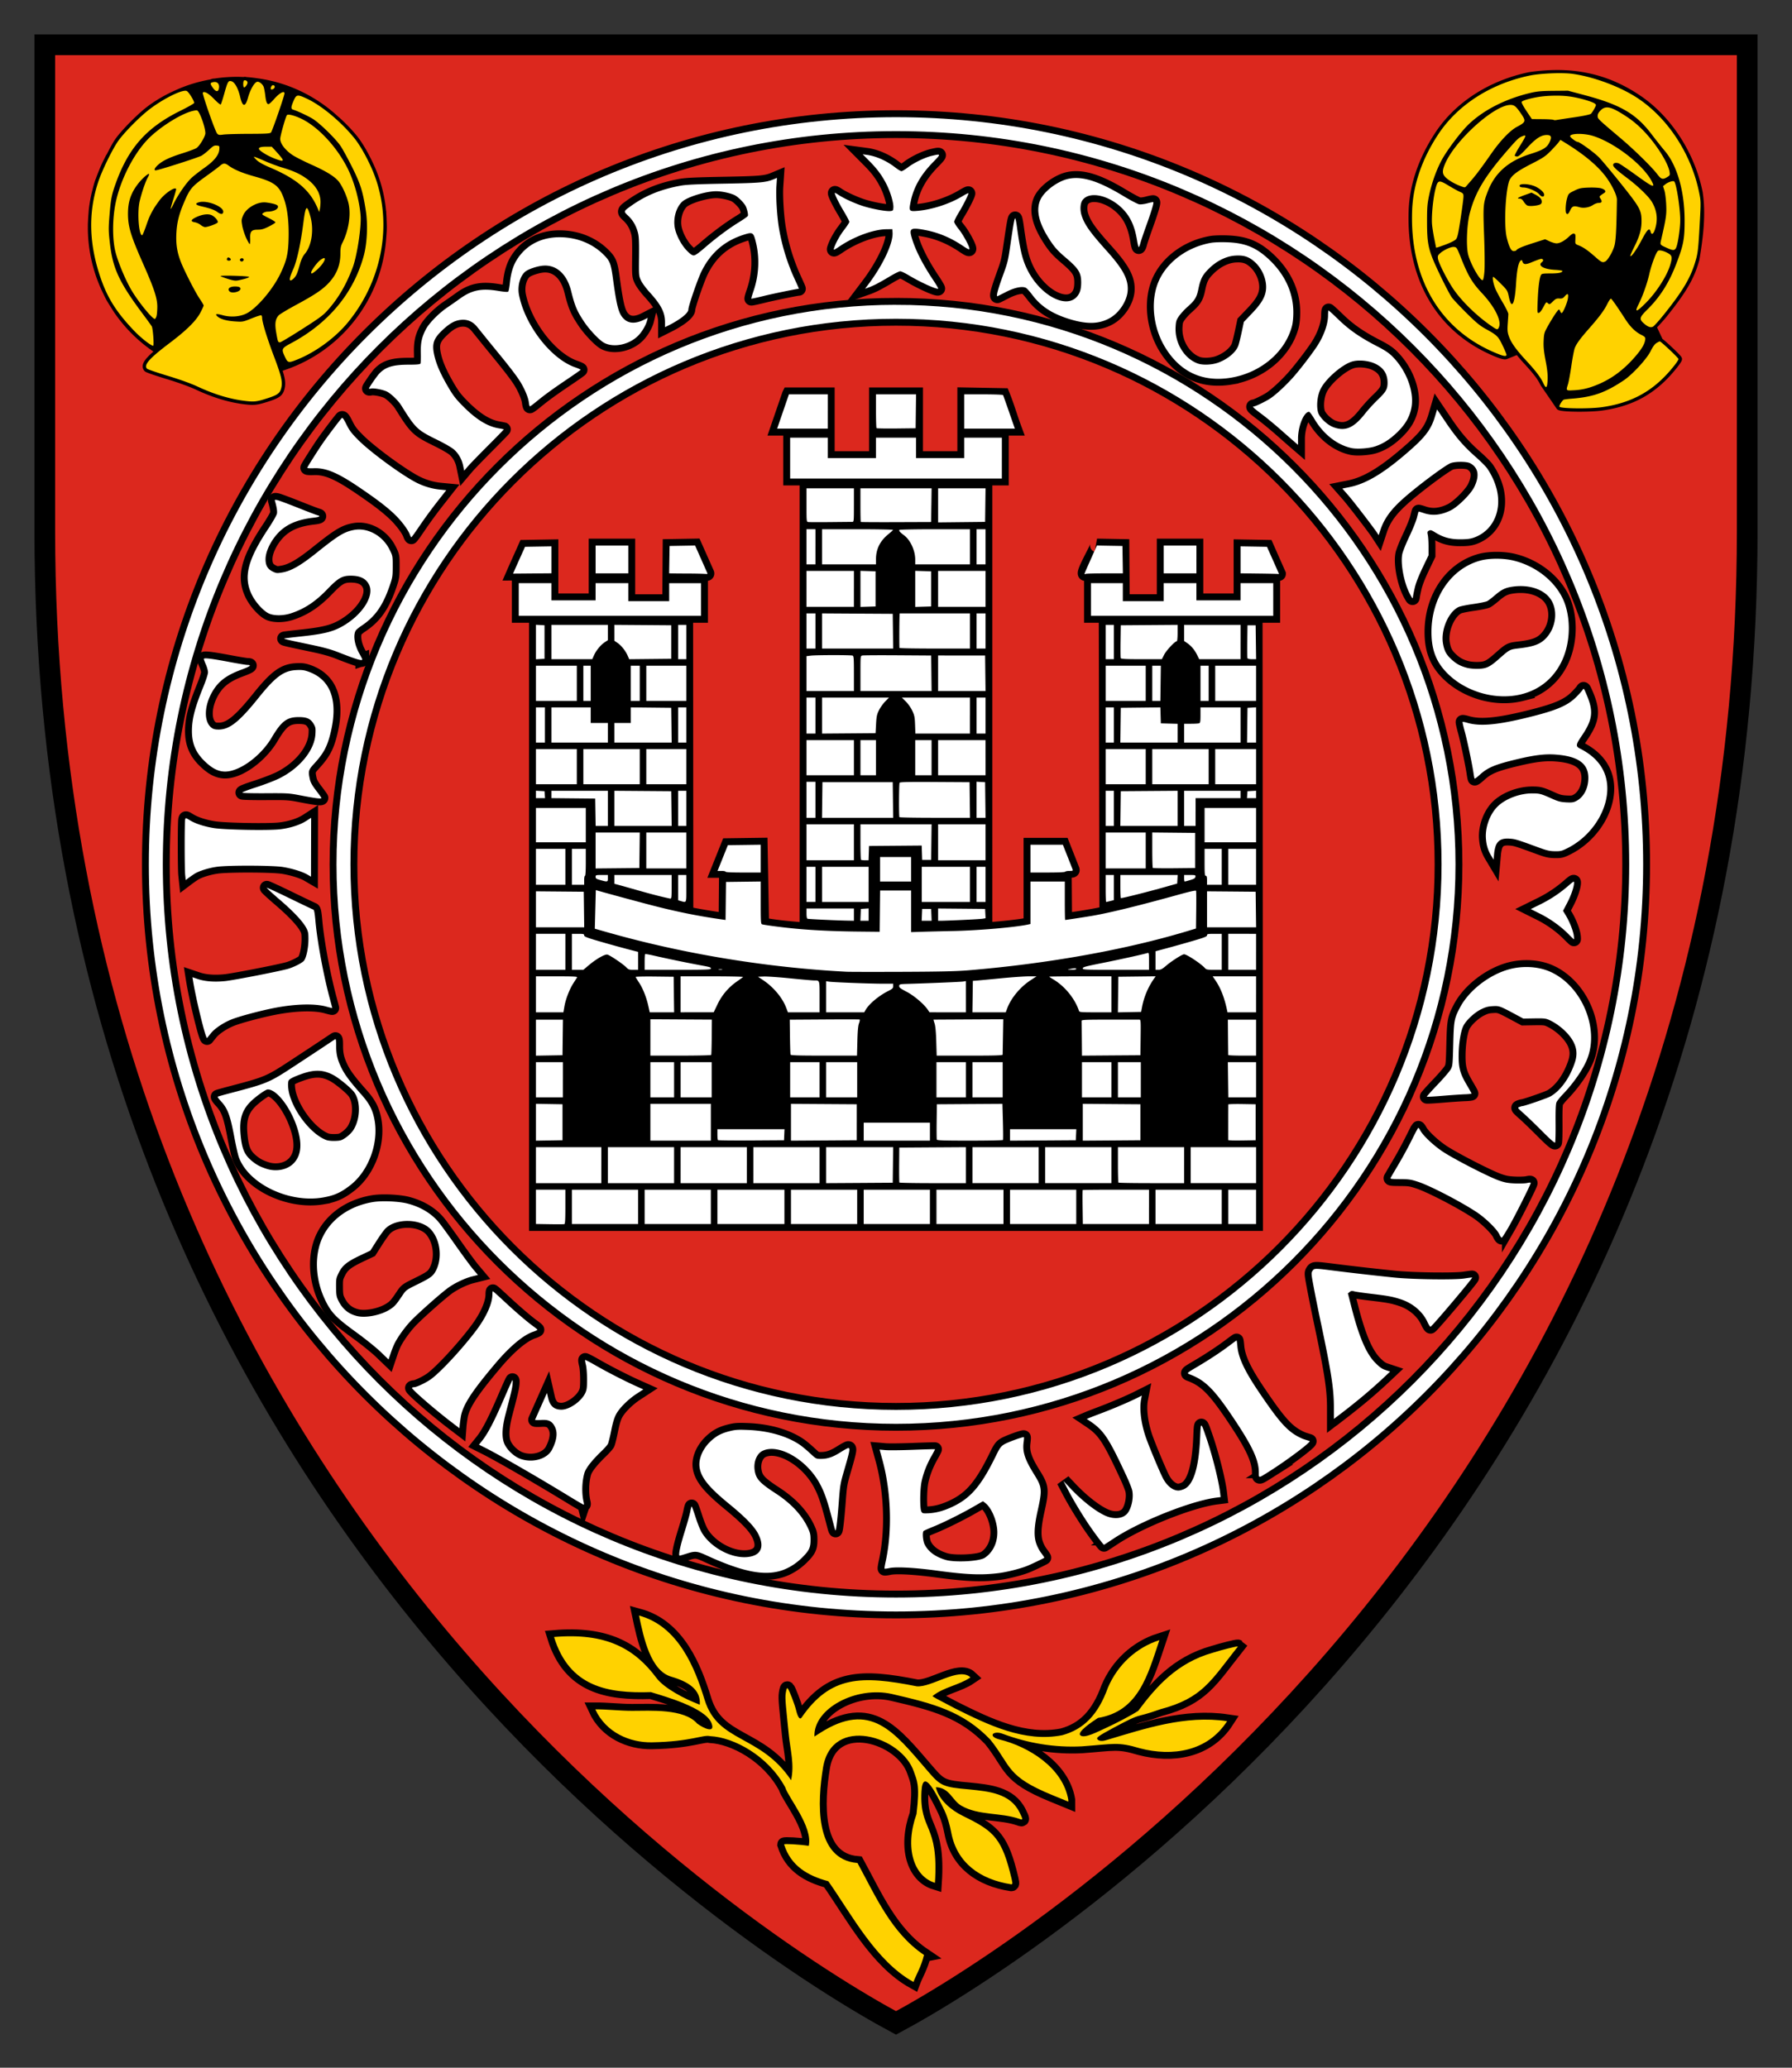
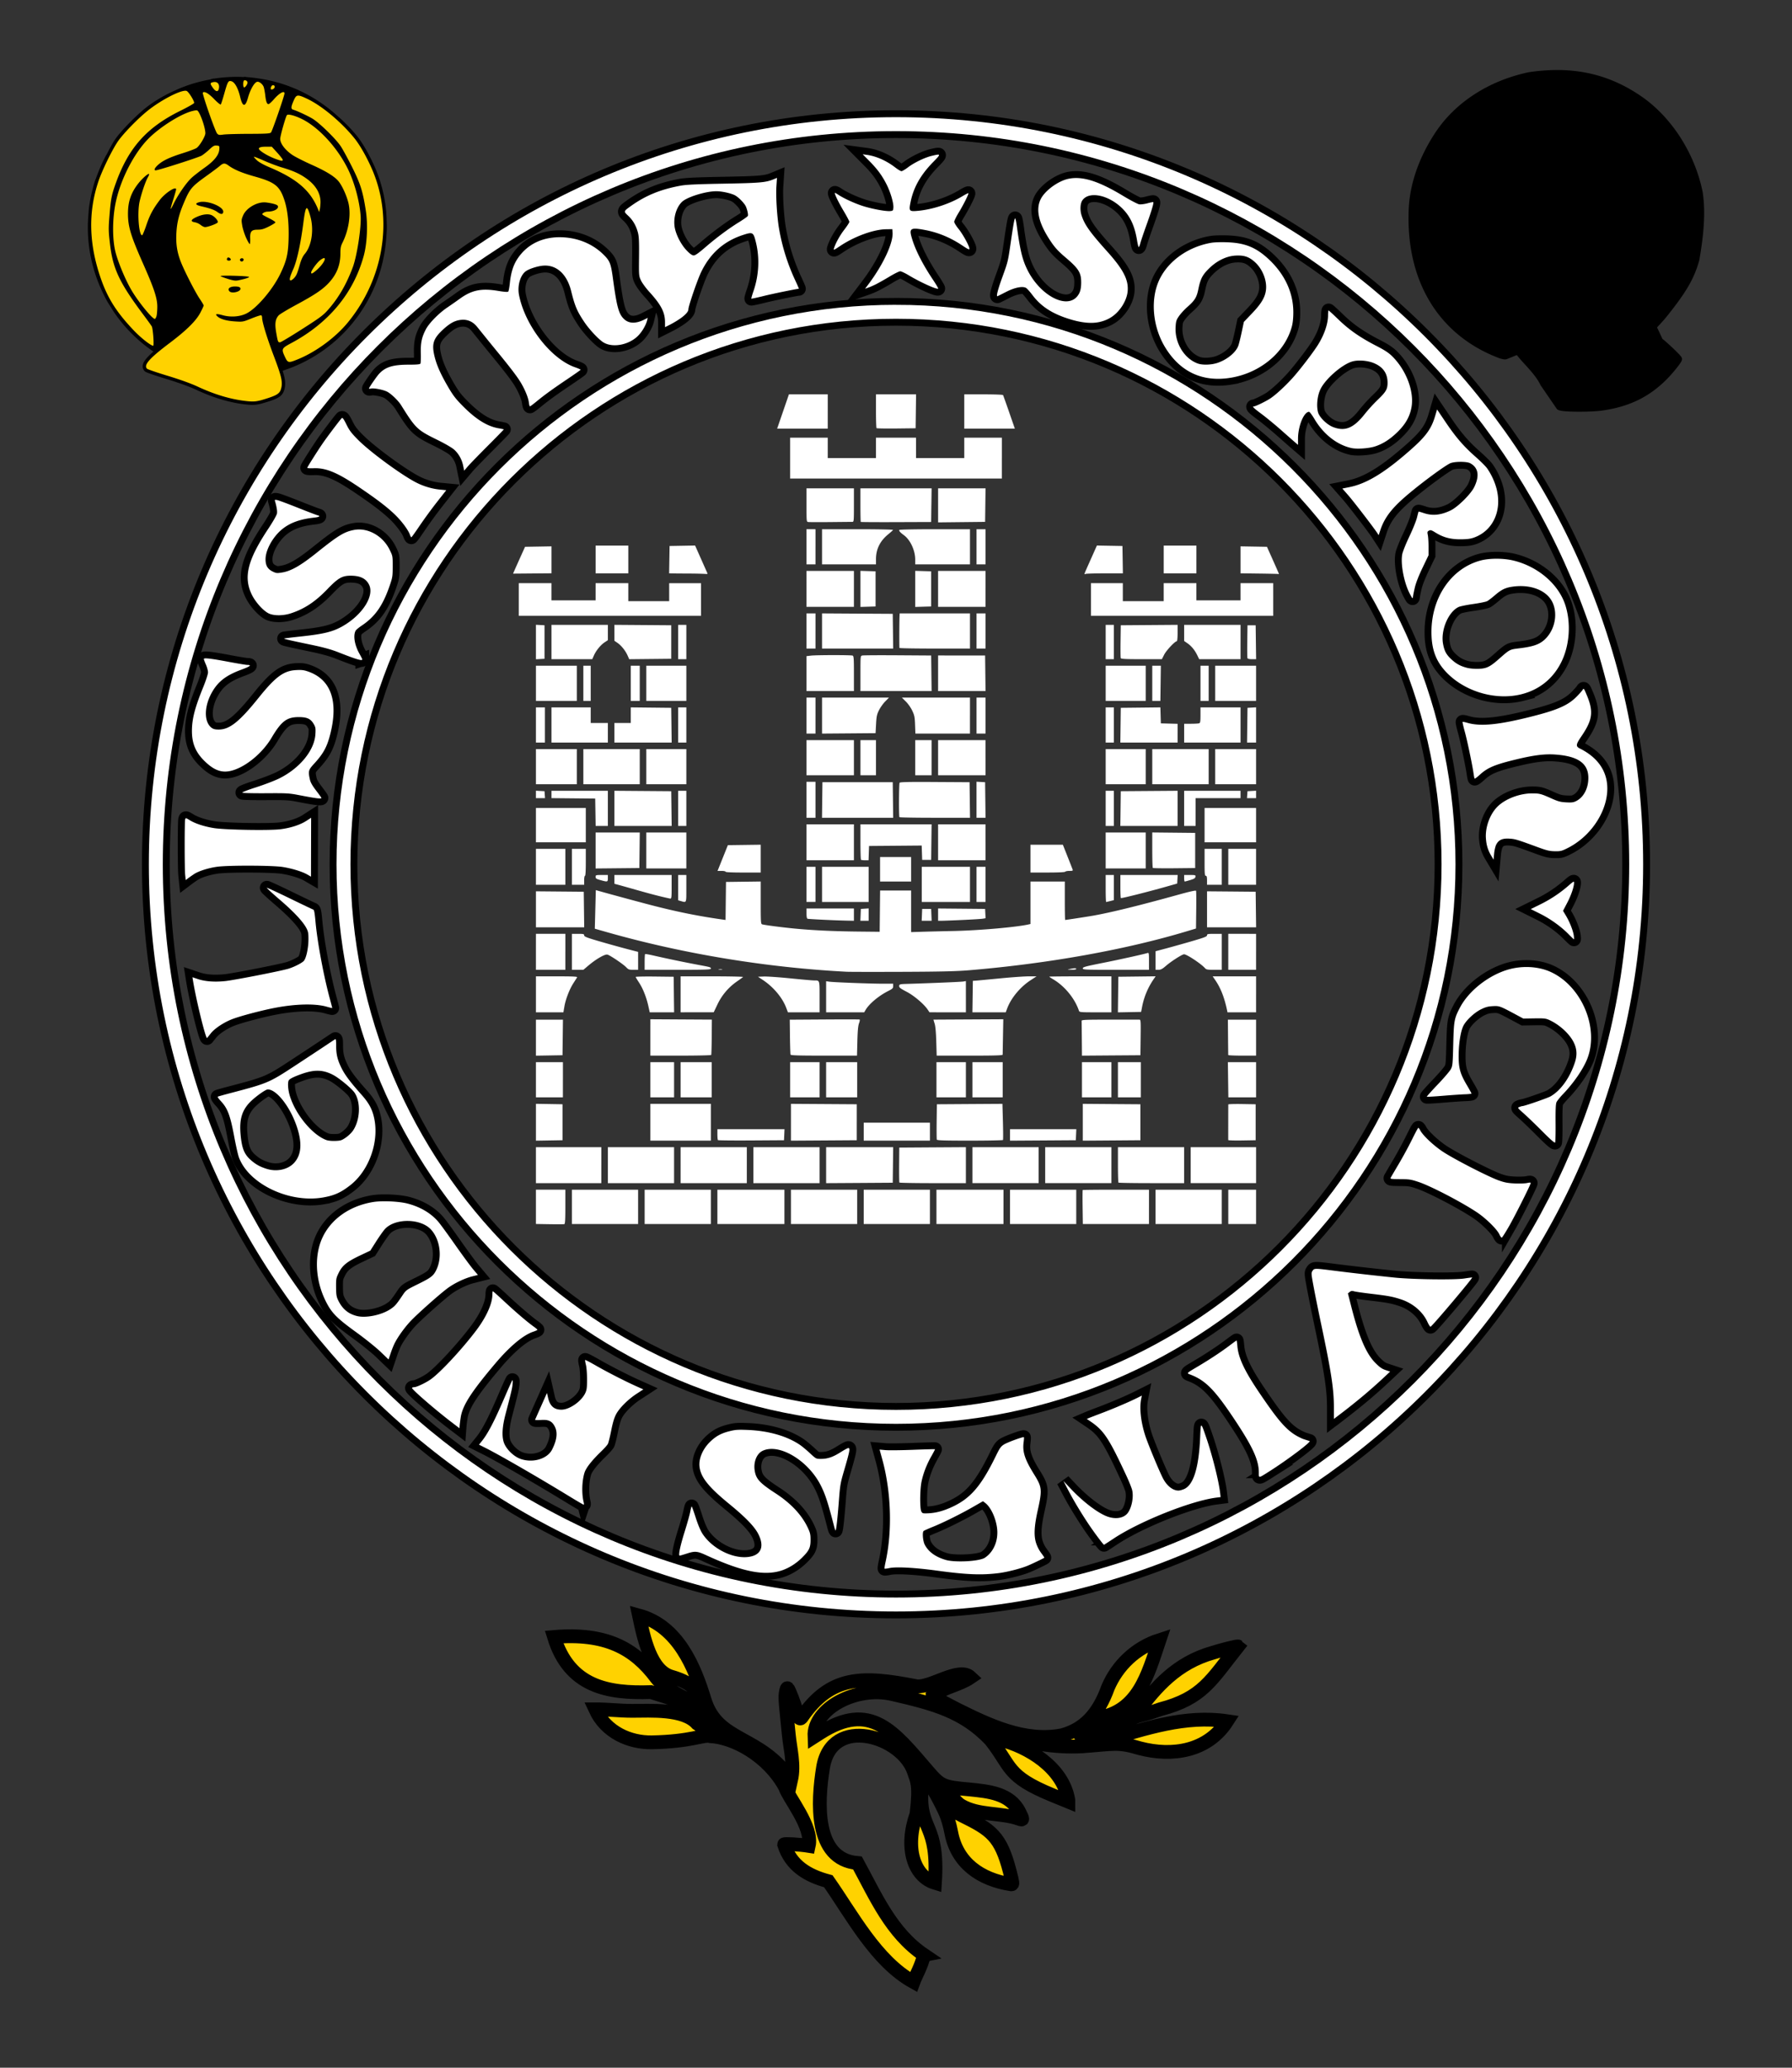
<svg xmlns="http://www.w3.org/2000/svg" width="260" height="300">
  <rect width="100%" height="100%" fill="#333333" stroke="none" />
-   <path d="M4 4v70.556C4 215.448 107.887 280.476 127.5 291 147.113 280.476 251 215.448 251 74.556V4H4z" style="fill:#dc281e;fill-opacity:1;stroke:#000;stroke-width:3;stroke-miterlimit:4;stroke-dasharray:none" transform="translate(2.5 2.5)" />
  <path d="M142.45 225.732c1.175-.15 3.104-.64 4.098-1.045.632-.256 2.363-1.085 2.473-1.183.021-.019-.184-.326-.456-.682a5.18 5.18 0 0 1-.75-1.478c-.33-1.075-.261-2.41.241-4.675.675-3.042.64-3.392-.526-5.267-1.341-2.155-1.702-3.266-1.512-4.656.05-.366.067-.691.038-.723-.095-.104-2.382.732-2.905 1.062-.429.27-.606.52-1.13 1.594-2.118 4.342-3.63 6.136-6.227 7.384-1.336.643-2.498.958-3.684 1.001-.723.026-.791.006-.936-.274-.228-.442-.207-3.167.033-4.331.248-1.203.752-2.504 1.439-3.706.3-.527.532-.973.514-.99-.018-.019-1.448.02-3.177.086-1.729.066-3.53.086-4.002.045l-.86-.076.398 1.453c1.286 4.702 1.463 10.375.463 14.87-.109.49-.172.915-.141.946.03.031.346-.006.7-.081.985-.212 3.69-.066 6.894.37 4.323.59 6.489.675 9.014.355zm-7.745-1.911c-1.48-.432-2.499-1.174-3.034-2.209-.277-.536-.378-1.822-.157-1.99.091-.07.683-.335 1.316-.59 1.516-.61 4.07-1.876 5.85-2.9l1.434-.823.315.234c.79.59 1.51 2.086 1.722 3.573.255 1.798-.434 3.519-1.759 4.393-.795.525-4.298.717-5.687.312zm-23.897 1.568c1.09-.339 2.19-1.022 3.087-1.918 1.01-1.01 1.208-1.429 1.207-2.567 0-.772-.06-1.032-.394-1.74-.889-1.88-2.457-3.553-4.688-5.005-2.315-1.506-2.84-2.084-3.027-3.332-.184-1.225.304-2.427 1.148-2.83 2.35-1.123 6.515 1.314 8.386 4.906.688 1.32 1.085 2.528 2.025 6.168.075.29.159.503.187.475.096-.096.29-1.854.474-4.293.171-2.267.225-2.583.744-4.356.845-2.89.922-3.304.616-3.304-.086 0-.59.274-1.12.61-1.118.706-1.879.963-2.853.963-.693 0-.701-.005-1.582-.82-.487-.453-1.13-.99-1.43-1.195-1.87-1.283-4.568-2.061-7.563-2.183-1.475-.06-1.828-.035-2.71.188-1.158.293-1.88.68-2.696 1.443-1.13 1.057-1.768 2.51-1.626 3.706.18 1.527 1.304 2.933 4.308 5.394 2.419 1.983 3.71 3.327 4.25 4.424.944 1.917.28 3.164-1.754 3.295-2.25.144-5.047-1.347-6.378-3.4-.284-.438-.654-1.318-.978-2.329-.286-.894-.55-1.625-.584-1.625-.035 0-.129.345-.209.768-.08.423-.45 1.743-.823 2.934-.653 2.092-.93 3.438-.707 3.435.06 0 .544-.141 1.076-.312 1.158-.371 1.474-.34 2.795.266 5.117 2.352 8.313 3.012 10.819 2.234zm48.275-4.67c3.797-2.507 11.188-5.455 14.87-5.93l.647-.083-.082-.682c-.21-1.741-1.152-5.47-2.015-7.973-.788-2.286-.78-2.285-.871-.075-.181 4.407-.954 6.943-2.304 7.556-.275.125-.652.228-.837.23-.836.007-1.72-.702-2.286-1.83-.6-1.197-2.156-4.955-2.533-6.115-.643-1.978-.868-3.962-.604-5.325l.098-.507-.678.34c-1.148.574-3.381 1.53-5.095 2.18-.898.34-1.765.675-1.925.742l-.291.124.473.317c2.004 1.346 2.724 2.429 5.293 7.96.37.798.738 1.713.817 2.034.241.984-.043 2.51-.616 3.306-.577.803-1.859 1-3.134.482-1.382-.562-3.423-2.135-5.171-3.987l-1.049-1.11.761 1.452c.883 1.685 2.295 3.986 3.453 5.627.742 1.051 1.608 2.178 1.674 2.178.015 0 .647-.41 1.405-.91zm-76.889-5.226c-.314-1.253-.275-3.006.096-4.278.211-.724 1.047-1.794 2.5-3.198.414-.4.823-.862.909-1.029.086-.166.301-1.036.48-1.934.226-1.147.436-1.847.707-2.36.486-.917 1.737-2.166 2.989-2.981l.966-.63-.998-.446c-1.613-.721-4.288-2.09-5.893-3.015-.821-.473-1.518-.835-1.55-.804-.03.031.018.346.108.699.093.364.164 1.27.165 2.094 0 1.217-.04 1.54-.252 1.996-.561 1.211-2.291 2.42-3.463 2.42-1.077 0-1.669-.531-1.945-1.746l-.154-.68-.844 1.899c-.464 1.044-.86 1.94-.88 1.99-.021.051.36.065.846.032 1.097-.075 1.593.155 2 .927.457.863.333 1.961-.38 3.368-.697 1.376-2.853 1.995-4.633 1.33-1.03-.385-2.122-1.505-2.4-2.465-.276-.948-.184-2.243.29-4.05.826-3.15.959-3.72 1.014-4.333.033-.353.016-.598-.036-.544-.052.054-.54 1.132-1.083 2.397-1.526 3.55-2.453 5.334-3.346 6.44l-.413.51 1.003.504c2.044 1.026 7.663 4.273 12.196 7.046 1.032.631 1.923 1.152 1.98 1.158.057.006.066-.136.021-.317zm99.486-4.525c2.638-1.672 6.122-4.298 5.828-4.392l-.794-.251c-.345-.109-.97-.42-1.389-.69-1.405-.908-2.584-2.314-5.221-6.226-2.062-3.058-2.935-4.933-3.075-6.605-.038-.451-.09-.82-.115-.82-.025 0-.466.318-.98.707-1.174.89-2.745 1.933-4.384 2.914-2.102 1.26-1.954 1.079-1.15 1.405 2.077.844 3.41 2.224 6.197 6.409 2.666 4.002 3.545 5.923 3.545 7.744 0 .822-.084.833 1.538-.195zm-117.332-7.852c.27-1.72 1.532-3.68 5.028-7.814 2.092-2.474 4.05-4.109 5.494-4.589.332-.11.603-.237.602-.282-.002-.044-.233-.243-.515-.443-.898-.635-2.642-2.124-4.283-3.656-.877-.818-1.626-1.487-1.664-1.487-.039 0-.07.206-.07.458 0 1.324-.86 3.249-2.318 5.188-2.054 2.732-5.308 6.227-6.663 7.158-.741.509-2.018 1.11-2.356 1.111-.146 0-.293.045-.327.1-.1.163 3.302 3.117 5.735 4.978l1.15.879.031-.407c.018-.224.088-.761.156-1.194zm131.04-3.19a81.738 81.738 0 0 0 2.66-2.35l1.147-1.077-.663-.22c-.51-.168-.85-.404-1.465-1.019-1.341-1.34-2.38-3.755-3.492-8.112l-.508-1.993.255-.207c.202-.162.338-.182.646-.093.216.062 1.317.222 2.449.355 2.5.295 3.118.41 4.318.8 1.748.567 3.189 1.79 3.872 3.287.19.418.397.73.458.692.363-.224 6.13-7.055 6.029-7.14-.02-.015-.526.049-1.125.143-1.394.22-7.527.139-10.164-.134-3.012-.311-6.16-.67-8.637-.983-2.959-.375-2.984-.375-3.241.018-.198.303-.19.406.194 2.45.22 1.175.695 3.524 1.054 5.22 1.482 7.008 1.857 9.458 1.857 12.134v1.674l1.422-1.085a94.21 94.21 0 0 0 2.934-2.36zm-140.609-7.579c.484-.94 1.394-2.205 2.248-3.126.92-.994 4.242-3.951 5.407-4.815.968-.718 2.456-1.435 3.55-1.711l.856-.216-.706-.838c-.388-.46-1.557-2.05-2.597-3.532-1.04-1.482-2.135-2.983-2.434-3.334-1.06-1.246-2.586-2.154-4.445-2.646-1.242-.328-3.693-.444-4.994-.235-3.844.617-6.804 2.982-7.78 6.217-.756 2.501-.437 5.524.86 8.142.855 1.725 1.58 2.466 4.435 4.535 1.305.945 2.89 2.217 3.532 2.835l1.164 1.12.312-.926c.171-.509.438-1.17.592-1.47zm-5.516-3.915c-1.282-.325-2.142-1.071-2.745-2.377-.201-.437-.252-.796-.258-1.817-.008-1.206.013-1.316.395-2.093.52-1.054 1.19-1.594 3.112-2.504l1.458-.69.84-1.319c.461-.725 1.03-1.53 1.264-1.79 1.463-1.629 5.221-1.591 6.719.066 1.332 1.474 1.65 4.077.721 5.912-.407.806-.749 1.064-2.637 1.996-1.695.837-1.722.857-2.24 1.634-.87 1.301-1.103 1.566-1.755 1.996-1.315.865-3.562 1.32-4.874.986zm167.155-12.972c.918-1.601 3.17-6.088 3.17-6.315 0-.086-.162-.088-.514-.007-.283.066-1.086.094-1.784.063-1.03-.045-1.477-.13-2.36-.445-1.53-.546-6.516-3.112-8.11-4.174-1.345-.895-2.88-2.347-3.261-3.084-.105-.204-.23-.367-.279-.364-.048.003-.45.752-.895 1.664a61.303 61.303 0 0 1-1.916 3.533 245.87 245.87 0 0 0-1.207 2.057c-.085.157.102.183 1.371.19 1.326.007 1.588.046 2.667.404 1.76.583 6.196 2.887 8.484 4.407 1.288.855 2.933 2.472 3.258 3.2.127.285.286.5.354.477.068-.023.528-.746 1.022-1.607zM44.39 171.234c1.638-.289 2.576-.714 3.943-1.785 2.69-2.11 4.173-6.219 3.474-9.627-.276-1.345-.76-2.261-1.833-3.467-1.643-1.846-2.424-2.884-2.917-3.878-.596-1.202-.79-2.016-.785-3.294.002-.692-.037-.97-.13-.915-.073.043-.678.443-1.343.889-.666.445-2.656 1.758-4.423 2.917-3.86 2.532-4.007 2.594-9.492 4.035-.932.244-1.738.472-1.791.504-.054.033.145.32.442.637.998 1.067 1.367 2.053 1.965 5.254.234 1.256.536 2.576.67 2.933 1.447 3.868 7.332 6.66 12.22 5.797zm-8.243-4.162c-.88-.284-1.4-.56-2.04-1.077-1.136-.921-1.504-1.76-1.7-3.879-.19-2.065.149-3.354 1.191-4.525.687-.773 2.392-2.029 2.754-2.029 1.266 0 3.214 2.477 4.188 5.324.821 2.401.707 4.135-.349 5.31-.903 1.004-2.544 1.36-4.044.876zm8.694-4.17c-2.035-.755-4.461-3.695-5.294-6.415-.248-.811-.329-1.799-.178-2.19.091-.24.662-.537 1.831-.956 1.91-.685 3.164-.653 4.635.117.893.468 2.687 1.958 3.107 2.58.922 1.368.824 3.914-.21 5.476-.204.306-.673.766-1.044 1.022-.608.418-.76.468-1.54.497-.512.02-1.046-.034-1.307-.131zm178.358-2.44c-.016-1.872.02-2.769.125-3.024.082-.2.49-.717.908-1.15 1.58-1.638 2.996-3.699 3.58-5.213 1.725-4.468-.856-10.532-5.35-12.569-1.73-.785-4.005-.924-6.02-.368-2.894.798-5.843 3.1-7.127 5.566-.823 1.579-.88 1.892-.967 5.324-.073 2.889-.096 3.118-.351 3.6-.15.284-1.008 1.286-1.906 2.227-.899.94-1.609 1.735-1.579 1.765.03.03 1.08-.03 2.332-.135 1.252-.104 2.699-.203 3.215-.219.515-.016.937-.066.937-.111s-.301-.592-.67-1.215c-.98-1.657-1.206-2.479-1.192-4.339.014-1.676.269-3.336.643-4.181.356-.806 1.595-1.986 2.606-2.482.666-.327 1.025-.423 1.713-.457.953-.049 1.024-.023 3.352 1.227l1.067.572 1.595-.026c1.398-.022 1.665.006 2.16.23 1.484.67 2.955 2.016 3.564 3.261.464.949.514 1.837.164 2.903-.734 2.229-2.051 4.069-3.522 4.918-.45.26-3.8 1.416-4.102 1.416-.056 0-.243.054-.415.12-.31.117-.306.125.627.952.518.458 1.73 1.626 2.693 2.595 1.167 1.173 1.785 1.714 1.848 1.619.053-.079.085-1.341.072-2.805zM28.078 147.434c.56-.706 1.812-1.548 3.025-2.034 1.088-.435 4.01-1.22 6.084-1.634 3.096-.617 6.008-.696 7.704-.208.449.13.816.216.816.193 0-.023-.158-.628-.351-1.345-.916-3.396-1.811-8.213-2.083-11.207-.12-1.322-.192-1.69-.341-1.737-.104-.033-1.647-.77-3.429-1.638-1.781-.868-3.266-1.552-3.298-1.52-.033.033.822.817 1.899 1.742 2.04 1.752 3.377 3.186 3.867 4.146.243.474.286.732.28 1.651-.011 1.255-.328 2.704-.674 3.075-.31.333-1.457.908-2.289 1.148-1.21.35-7.781 1.633-9.069 1.772-1.547.167-2.957.065-4.008-.288l-.788-.265.048.304c.431 2.776 1.89 8.742 2.08 8.508l.527-.663zm197.76-14.202c-.097-.709-.6-1.981-1.137-2.878l-.423-.705.61-1.17c.576-1.105.993-2.33.993-2.922 0-.23-.099-.179-.757.396a18.858 18.858 0 0 1-4.109 2.745l-1.417.699 1.357.677c1.503.75 3.036 1.853 4.135 2.973.398.404.745.736.773.736.028 0 .017-.248-.025-.55zm-200.175-8.918c.655-.434 2.081-.885 3.34-1.058 1.663-.227 8.058-.205 9.534.034 1.386.224 2.839.675 3.588 1.113l.497.29.01-4.272.01-4.274-.693.449c-.904.584-2.304 1.036-3.774 1.218-1.626.203-8.07.088-9.66-.172-1.406-.23-2.677-.646-3.481-1.14-.596-.367-.6-.367-.67-.105-.096.358-.093 7.122.003 8.047l.078.74.357-.269c.197-.147.584-.418.86-.6zm188.928-4.283c.351-.677.888-.917 1.912-.855.837.05 1.036.11 4.296 1.305 1.142.419 1.553.512 2.299.523.821.012.994-.03 1.825-.446 3.163-1.58 5.511-4.879 5.76-8.094.215-2.766-1.155-4.963-3.97-6.369-.61-.304-.576-.583.209-1.732 1.656-2.427 1.812-3.598.801-6.012-.427-1.02-.435-1.03-.616-.74-.1.162-.513.622-.916 1.024-1.2 1.192-2.715 1.864-6.24 2.765-4.948 1.265-7.649 1.538-9.57.968-.34-.101-.643-.158-.675-.126-.032.032.112.67.32 1.417.356 1.284 1.09 4.783 1.279 6.105.047.332.11.647.141.7.03.052.366-.194.746-.545 1.142-1.056 2.232-1.51 5.493-2.284 2.446-.582 3.978-.766 5.473-.66 3.333.236 4.814 1.3 4.794 3.441-.014 1.491-.686 2.758-1.75 3.301-.406.208-.65.24-1.463.197-.798-.043-1.163-.135-2.004-.51-1.662-.742-1.826-.786-2.907-.792-1.832-.009-3.926.789-5.069 1.932-1.096 1.096-1.785 2.995-1.669 4.597.073 1.006.292 1.713.784 2.537l.327.549.08-.876c.044-.482.183-1.076.31-1.32zm-170.457-6.76c0-.033-.348-.517-.773-1.075-.574-.752-.808-1.175-.908-1.638-.254-1.187-.21-1.348.629-2.262 1.318-1.437 1.846-2.392 2.308-4.177 1.251-4.83.16-8.008-3.154-9.177-.633-.224-.953-.264-1.767-.221-1.81.095-3.003.976-5.45 4.025-2.787 3.47-4.211 4.604-5.787 4.604-.507 0-.777-.065-1.023-.249-1.173-.875-1.108-3.238.147-5.332.885-1.477 2.041-2.332 4.248-3.14 1.197-.44 1.456-.656.784-.657-.179 0-1.333-.19-2.564-.421-2.708-.51-3.751-.633-3.751-.446 0 .074.136.443.302.819.167.376.303.883.303 1.126 0 .262-.294 1.168-.718 2.211-1.189 2.926-1.608 4.556-1.614 6.27-.007 1.87.57 3.202 1.951 4.505.965.91 1.75 1.328 2.635 1.401 2.076.172 5.321-2.115 6.981-4.919 1.402-2.367 2.19-2.971 3.894-2.978 1.223-.005 1.757.234 2.197.985.283.483.308.627.259 1.481-.136 2.345-2.234 4.927-5.214 6.417-.652.326-2.163.907-3.357 1.291-1.344.433-2.114.736-2.021.797.082.054 1.62.089 3.417.077 3.075-.021 3.363-.004 4.9.293 2.334.452 3.146.553 3.146.39zM218.29 98.215c2.552-.653 4.526-2.244 5.715-4.605 1.216-2.416 1.457-5.641.62-8.279-.969-3.05-3.957-5.63-7.532-6.5-1.45-.354-3.475-.356-4.782-.006-4.233 1.134-7.122 5.342-7.122 10.374 0 2.605.694 4.386 2.348 6.029 2.726 2.707 7.098 3.922 10.753 2.987zm-7.927-3.819c-.953-.24-1.592-.588-2.298-1.248-.73-.682-1.003-1.195-1.195-2.235-.361-1.962.766-4.637 2.251-5.342.227-.107 1.182-.304 2.122-.436.94-.133 1.855-.32 2.033-.416.177-.095.676-.477 1.107-.847 1.016-.873 1.563-1.127 2.738-1.275 2.116-.265 4.058.311 5.12 1.521 1.427 1.626 1.12 4.581-.645 6.193-.765.7-1.687 1.014-3.682 1.254-1.382.166-1.355.152-2.907 1.52-1.336 1.178-1.812 1.41-2.97 1.452-.573.02-1.267-.038-1.674-.14zm-160.3-1.229c0-.043-.189-.418-.42-.832-.7-1.25-.925-2.619-.547-3.325.07-.13.465-.462.88-.738 1.94-1.295 3.061-2.892 4.055-5.774.42-1.217.445-1.378.447-2.81.002-1.514 0-1.522-.453-2.44-.994-2.012-3.172-3.226-5.135-2.863-1.428.264-2.287.786-5.421 3.296-2.346 1.879-3.727 2.668-5.044 2.883-.753.122-.85.112-1.392-.157-.71-.353-1.005-.871-1.006-1.769 0-1.336 1.051-3.243 2.393-4.343 1.141-.935 2.586-1.465 4.598-1.688.837-.092 1.045-.225.55-.349-.177-.044-1.473-.54-2.88-1.1-1.406-.56-2.737-1.056-2.957-1.1-.354-.07-.392-.053-.332.15.244.813.344 1.44.286 1.797-.038.236-.572 1.173-1.262 2.213-3.012 4.541-3.63 7.024-2.381 9.57.566 1.153 1.782 2.463 2.568 2.766.788.304 2.04.277 3.096-.068 1.97-.643 3.54-1.684 5.299-3.514 1.539-1.601 2.131-1.944 3.365-1.945 1.394-.003 2.241.412 2.679 1.31.8 1.64-.984 4.41-3.897 6.05-1.394.786-2.758 1.113-6.117 1.47-1.244.132-2.283.261-2.31.288-.056.056.74.24 4.018.924 1.703.356 2.832.668 3.811 1.054 2.69 1.06 3.51 1.304 3.51 1.044zM202.78 82.727c.151-.648.557-1.685 1.111-2.844l.874-1.823v-1.21c.001-.666-.045-1.437-.103-1.713-.093-.45-.076-.518.163-.646.23-.123.361-.084.951.28 1.146.707 2.178.983 3.65.974.973-.006 1.432-.067 1.964-.261 2.73-.996 4.06-3.894 3.247-7.072a9.623 9.623 0 0 0-1.379-2.97c-.204-.286-.96-1.038-1.68-1.673-1.724-1.517-2.864-2.84-4.352-5.047l-1.223-1.814-.263.896c-.625 2.13-1.478 3.209-4.664 5.898-3.157 2.664-5.54 4.03-7.826 4.481l-.992.197.85.968c.745.848 3.699 4.693 4.229 5.503l.193.296.217-.661c.55-1.68 1.453-2.952 3.245-4.572 1.831-1.656 5.679-4.556 6.86-5.172.575-.299 2.436-.319 2.965-.031 1.176.639 1.374 1.81.584 3.446-.493 1.023-2.381 2.895-3.428 3.399-1.43.688-2.639.808-3.89.387-.405-.136-.749-.232-.764-.212-.016.02-.122.418-.236.884-.114.465-.612 1.697-1.108 2.737-.5 1.05-.957 2.191-1.026 2.566-.267 1.443.277 4.219 1.137 5.806.355.654.384.68.419.363.02-.187.144-.8.275-1.36zM58.378 73.79a69.102 69.102 0 0 1 2.493-3.414l1.378-1.754-.918-.088c-1.117-.107-2.34-.466-3.397-1-2.08-1.049-6.675-4.41-8.424-6.161-1.017-1.019-1.307-1.397-1.744-2.28-.4-.807-.56-1.027-.676-.93-.158.13-1.86 2.372-2.612 3.44-.702.996-2.4 3.665-2.4 3.773-.001.055.404.082.9.06 1.78-.078 3.454.61 6.536 2.692 2.615 1.767 4.089 2.889 5.243 3.993.999.955 1.971 2.255 2.219 2.965.071.205.165.37.208.367.044-.002.58-.751 1.194-1.663zm9.857-11.57c1.322-1.324 2.389-2.417 2.37-2.429a11.99 11.99 0 0 0-.802-.158c-1.624-.29-3.228-1.285-5.101-3.165-1.04-1.042-1.432-1.546-2.13-2.73-1.059-1.798-1.672-3.148-1.984-4.366-.482-1.885-.27-2.669 1.063-3.937 1.102-1.047 1.875-1.466 2.835-1.536.871-.064 1.628.275 2.211.989.225.276.738.91 1.139 1.408.4.5 1.198 1.48 1.772 2.179 1.694 2.062 2.724 3.397 3.267 4.235.679 1.046 1.264 2.41 1.352 3.15.039.33.11.6.16.6.048 0 .463-.306.92-.682 1.219-1 2.33-1.807 4.482-3.255 1.054-.71 1.93-1.326 1.947-1.37.017-.042-.337-.205-.786-.36-3.503-1.209-7.269-6.056-8.144-10.48-.267-1.35.173-2.884.994-3.469.466-.332 1.608-.707 2.409-.792 1.974-.208 3.537 1.17 4.155 3.664.546 2.204.855 2.93 1.924 4.523.735 1.096 2.142 2.582 2.806 2.965 1.378.796 3.706.322 5.014-1.02.578-.594 1.124-1.537 1.288-2.227l.082-.344-.47.24c-1.203.614-2.197.615-2.894.003-.828-.727-1.108-1.713-1.68-5.915-.302-2.228-.444-2.587-1.384-3.514-1.516-1.494-3.573-2.374-5.833-2.495-2.883-.155-5.244.965-6.67 3.163-.585.904-.919 1.975-1.071 3.446-.066.634-.173 1.206-.238 1.27-.077.077-.583.041-1.449-.103-2.43-.406-3.82-.127-5.537 1.11-.516.373-1.347.953-1.846 1.29-1.233.83-2.64 2.262-3.116 3.17-.603 1.151-.775 1.971-.733 3.5.02.731-.008 1.398-.061 1.481-.07.109-.55.152-1.699.152-2.28 0-3.368.333-4.286 1.315-.332.354-1.48 2.016-1.48 2.142 0 .044.112.05.248.015.425-.111 1.792.145 2.389.447.578.293 1.608 1.285 2.023 1.95 2.137 3.414 2.333 3.601 5.282 5.05 1.055.517 2.093 1.12 2.405 1.396.666.589 1.133 1.422 1.324 2.362l.144.702.493-.58c.27-.32 1.574-1.665 2.896-2.99zm128.726.063c1.175-.373 2.234-1.051 3.33-2.132 1.153-1.136 1.762-2.222 2.004-3.575.404-2.265-.748-5.33-2.76-7.342-.543-.543-1.079-.9-2.308-1.533-2.39-1.233-3.976-2.335-5.53-3.84-.746-.724-1.392-1.316-1.435-1.316-.042 0-.077.316-.077.701 0 1.231-.553 2.84-1.484 4.321-.724 1.15-2.727 3.755-3.722 4.84-1.08 1.179-2.299 2.3-3.108 2.86-.59.408-2.19 1.194-2.432 1.194-.307 0-.086.22 1.126 1.124.666.496 1.911 1.521 2.768 2.278.858.758 1.77 1.559 2.027 1.78l.469.404v-.892c0-1.398.507-3.034 1.135-3.662.18-.18.38-.275.49-.232.104.04.447.51.764 1.043 1.311 2.213 3.298 3.764 5.392 4.209.783.166 2.47.05 3.351-.23zm-6.041-2.82c-.908-.349-1.994-1.417-2.19-2.155-.25-.938-.103-2.365.34-3.312.676-1.444 3.008-3.512 4.53-4.018.899-.298 2.362-.187 3.345.254 1.277.573 1.885 1.494 1.875 2.84-.007.903-.24 1.298-1.454 2.462a23.088 23.088 0 0 0-1.807 1.978c-1.65 2.102-2.888 2.623-4.64 1.951zm-14.736-7.176c4.265-.744 7.772-3.724 8.758-7.443.135-.51.207-1.23.206-2.057-.006-2.797-1.205-5.42-3.457-7.567-1.885-1.796-3.478-2.466-6.101-2.567-.93-.035-1.912-.004-2.37.076-3.305.576-6.181 2.61-7.478 5.29-1.378 2.847-1.036 6.877.84 9.925 2.201 3.573 5.489 5.06 9.602 4.343zm-4.89-2.043c-1.975-.706-3.36-2.981-3.227-5.299.05-.847.102-1.016.496-1.587.242-.352.777-.937 1.19-1.3 1.112-.982 1.368-1.398 1.62-2.624.303-1.482.585-2.031 1.518-2.956 1.147-1.138 2.525-1.816 3.848-1.893 1.272-.074 1.986.167 2.853.959 1.103 1.008 1.754 2.674 1.582 4.05-.131 1.05-.68 1.969-2.006 3.358l-1.198 1.254-.309 1.463c-.17.804-.391 1.696-.492 1.983-.336.952-1.566 1.985-2.944 2.471-.91.322-2.218.375-2.93.12zm-75.056-6.556c.725-.514 1.138-.982 1.137-1.29 0-.483 1.322-4.339 1.88-5.48 1.314-2.687 3.296-4.432 6.054-5.33 1.414-.46 1.5-.41 1.861 1.053.567 2.295.442 4.801-.355 7.117-.194.563-.331 1.045-.305 1.072.026.026.828-.146 1.782-.383 1.334-.332 4.831-1.048 5.116-1.048.025 0-.204-.53-.507-1.18a29.603 29.603 0 0 1-2.388-7.653c-.283-1.722-.458-4.62-.365-6.02l.083-1.24-.44.184c-1.17.49-1.944.559-7.273.657-4.004.074-5.454.142-6.292.297-2.87.53-5.03 1.413-7.145 2.917-1.132.806-1.13.796-.444 1.437.691.647 1.154 1.444 1.418 2.443.15.568.183 1.292.161 3.5-.027 2.758-.025 2.789.282 3.448.172.37.724 1.122 1.245 1.694 1.686 1.852 2.245 2.941 2.245 4.38v.706l.756-.38a13.895 13.895 0 0 0 1.494-.901zm.91-9.831c-.756-.772-1.465-2.079-1.711-3.154-.314-1.37.105-3.018.992-3.898.715-.71 3.445-1.56 5-1.56.8.001 2.097.283 2.685.583.545.278 1.436 1.199 1.628 1.684.21.526.332 1.133.265 1.31-.034.088-.588.485-1.23.881-1.553.957-3.326 2.276-4.968 3.695-.957.828-1.434 1.161-1.659 1.161-.225 0-.513-.201-1.003-.702zm60.06 10.318c1.018-.265 1.813-.737 2.489-1.476.81-.886 1.337-1.995 1.416-2.978.132-1.653-.642-3.14-3.001-5.767-2.475-2.755-3.248-3.843-3.683-5.185-.258-.797-.201-1.779.129-2.23 1.007-1.38 3.948-.713 5.911 1.341 1.073 1.123 1.685 2.502 2.01 4.531.083.516.191.938.24.938.05 0 .154-.253.232-.562.078-.31.467-1.466.865-2.571.742-2.058 1.111-3.289 1.016-3.384-.03-.03-.411.043-.848.161-.45.122-.974.186-1.209.148-.228-.037-1.285-.593-2.348-1.236-3.56-2.15-5.905-2.882-7.898-2.465-1.515.317-3.435 1.725-4.04 2.963-.768 1.569-.264 3.594 1.56 6.261.555.813 1.053 1.344 2.071 2.209 1.88 1.595 2.249 2.189 2.247 3.607 0 .976-.176 1.563-.617 2.065-1.615 1.84-5.431-.265-7.234-3.99-.692-1.429-1.02-2.802-1.475-6.17-.08-.6-.187-1.135-.236-1.19-.101-.115-.252.688-.676 3.605-.385 2.647-.397 2.697-1.188 4.875-.673 1.853-.937 2.887-.713 2.8.065-.026.632-.31 1.26-.63 1.23-.63 2.353-.856 2.868-.58.14.075.566.548.944 1.051 1.183 1.571 2.723 2.605 5.011 3.363 2.023.671 3.608.832 4.896.496zm-32.598-5.442a40.009 40.009 0 0 0 1.945-1.102c.708-.425 1.408-.773 1.556-.773.148 0 .711.266 1.253.592 1.702 1.022 4.084 2.097 4.259 1.923.033-.034-.3-.6-.74-1.258-1.605-2.4-2.671-4.534-3.15-6.303-.322-1.189-.035-1.324 2.002-.937 1.912.363 3.687 1.105 5.43 2.271.781.524.989.617.989.447 0-.383-.94-2.097-1.584-2.888-.343-.422-.624-.885-.624-1.028 0-.143.283-.723.628-1.289.704-1.153 1.512-2.77 1.428-2.854-.03-.03-.404.155-.83.414-1.847 1.121-4.364 1.948-6.527 2.144-1.237.112-1.296.037-1.024-1.303.424-2.097 1.452-3.919 3.247-5.752 1.193-1.22 1.189-1.248-.148-.933-1.034.244-2.564.98-3.477 1.671-.408.31-.835.563-.948.563-.113 0-.514-.238-.89-.53-1.286-.992-2.798-1.664-4.15-1.843l-.592-.079.948.954c1.17 1.178 1.843 2.086 2.506 3.385.585 1.148 1.057 2.752 1.002 3.41-.034.416-.069.454-.454.49-.656.063-2.734-.329-4.07-.766-1.18-.387-2.756-1.118-3.5-1.626-.199-.136-.402-.248-.452-.248-.155-.002.494 1.343 1.304 2.7.43.721.782 1.397.782 1.503 0 .105-.328.616-.73 1.135-.661.855-1.29 2.002-1.51 2.75-.073.25.03.207.856-.35 2.09-1.41 4.876-2.432 6.708-2.461l.908-.014.038.458c.125 1.524-1.367 4.72-3.558 7.617l-.433.573.472-.167c.26-.092.769-.315 1.13-.496z" style="fill:#c3c7c8;stroke:#000;stroke-width:2;stroke-miterlimit:4;stroke-dasharray:none" transform="translate(2.5 2.5)" />
  <path d="M127.5 14C67.355 14 18.597 62.757 18.597 122.903c0 60.145 48.758 108.902 108.903 108.902s108.903-48.757 108.903-108.902C236.403 62.757 187.645 14 127.5 14zm0 3.025c58.475 0 105.878 47.403 105.878 105.878 0 58.474-47.403 105.877-105.878 105.877S21.622 181.377 21.622 122.903c0-58.475 47.403-105.878 105.878-105.878zm0 24.2c-45.109 0-81.677 36.569-81.677 81.678 0 45.109 36.568 81.677 81.677 81.677 45.109 0 81.677-36.568 81.677-81.677 0-45.11-36.568-81.677-81.677-81.677zm0 3.026c43.438 0 78.652 35.213 78.652 78.652 0 43.438-35.214 78.651-78.652 78.651s-78.652-35.213-78.652-78.651c0-43.439 35.214-78.652 78.652-78.652z" style="fill:#fff;fill-opacity:1;stroke:#000;stroke-width:1;stroke-miterlimit:4;stroke-dasharray:none" transform="translate(2.5 2.5)" />
  <path d="M142.45 225.732c1.175-.15 3.104-.64 4.098-1.045.632-.256 2.363-1.085 2.473-1.183.021-.019-.184-.326-.456-.682a5.18 5.18 0 0 1-.75-1.478c-.33-1.075-.261-2.41.241-4.675.675-3.042.64-3.392-.526-5.267-1.341-2.155-1.702-3.266-1.512-4.656.05-.366.067-.691.038-.723-.095-.104-2.382.732-2.905 1.062-.429.27-.606.52-1.13 1.594-2.118 4.342-3.63 6.136-6.227 7.384-1.336.643-2.498.958-3.684 1.001-.723.026-.791.006-.936-.274-.228-.442-.207-3.167.033-4.331.248-1.203.752-2.504 1.439-3.706.3-.527.532-.973.514-.99-.018-.019-1.448.02-3.177.086-1.729.066-3.53.086-4.002.045l-.86-.076.398 1.453c1.286 4.702 1.463 10.375.463 14.87-.109.49-.172.915-.141.946.03.031.346-.006.7-.081.985-.212 3.69-.066 6.894.37 4.323.59 6.489.675 9.014.355zm-7.745-1.911c-1.48-.432-2.499-1.174-3.034-2.209-.277-.536-.378-1.822-.157-1.99.091-.07.683-.335 1.316-.59 1.516-.61 4.07-1.876 5.85-2.9l1.434-.823.315.234c.79.59 1.51 2.086 1.722 3.573.255 1.798-.434 3.519-1.759 4.393-.795.525-4.298.717-5.687.312zm-23.897 1.568c1.09-.339 2.19-1.022 3.087-1.918 1.01-1.01 1.208-1.429 1.207-2.567 0-.772-.06-1.032-.394-1.74-.889-1.88-2.457-3.553-4.688-5.005-2.315-1.506-2.84-2.084-3.027-3.332-.184-1.225.304-2.427 1.148-2.83 2.35-1.123 6.515 1.314 8.386 4.906.688 1.32 1.085 2.528 2.025 6.168.075.29.159.503.187.475.096-.096.29-1.854.474-4.293.171-2.267.225-2.583.744-4.356.845-2.89.922-3.304.616-3.304-.086 0-.59.274-1.12.61-1.118.706-1.879.963-2.853.963-.693 0-.701-.005-1.582-.82-.487-.453-1.13-.99-1.43-1.195-1.87-1.283-4.568-2.061-7.563-2.183-1.475-.06-1.828-.035-2.71.188-1.158.293-1.88.68-2.696 1.443-1.13 1.057-1.768 2.51-1.626 3.706.18 1.527 1.304 2.933 4.308 5.394 2.419 1.983 3.71 3.327 4.25 4.424.944 1.917.28 3.164-1.754 3.295-2.25.144-5.047-1.347-6.378-3.4-.284-.438-.654-1.318-.978-2.329-.286-.894-.55-1.625-.584-1.625-.035 0-.129.345-.209.768-.08.423-.45 1.743-.823 2.934-.653 2.092-.93 3.438-.707 3.435.06 0 .544-.141 1.076-.312 1.158-.371 1.474-.34 2.795.266 5.117 2.352 8.313 3.012 10.819 2.234zm48.275-4.67c3.797-2.507 11.188-5.455 14.87-5.93l.647-.083-.082-.682c-.21-1.741-1.152-5.47-2.015-7.973-.788-2.286-.78-2.285-.871-.075-.181 4.407-.954 6.943-2.304 7.556-.275.125-.652.228-.837.23-.836.007-1.72-.702-2.286-1.83-.6-1.197-2.156-4.955-2.533-6.115-.643-1.978-.868-3.962-.604-5.325l.098-.507-.678.34c-1.148.574-3.381 1.53-5.095 2.18-.898.34-1.765.675-1.925.742l-.291.124.473.317c2.004 1.346 2.724 2.429 5.293 7.96.37.798.738 1.713.817 2.034.241.984-.043 2.51-.616 3.306-.577.803-1.859 1-3.134.482-1.382-.562-3.423-2.135-5.171-3.987l-1.049-1.11.761 1.452c.883 1.685 2.295 3.986 3.453 5.627.742 1.051 1.608 2.178 1.674 2.178.015 0 .647-.41 1.405-.91zm-76.889-5.226c-.314-1.253-.275-3.006.096-4.278.211-.724 1.047-1.794 2.5-3.198.414-.4.823-.862.909-1.029.086-.166.301-1.036.48-1.934.226-1.147.436-1.847.707-2.36.486-.917 1.737-2.166 2.989-2.981l.966-.63-.998-.446c-1.613-.721-4.288-2.09-5.893-3.015-.821-.473-1.518-.835-1.55-.804-.03.031.018.346.108.699.093.364.164 1.27.165 2.094 0 1.217-.04 1.54-.252 1.996-.561 1.211-2.291 2.42-3.463 2.42-1.077 0-1.669-.531-1.945-1.746l-.154-.68-.844 1.899c-.464 1.044-.86 1.94-.88 1.99-.021.051.36.065.846.032 1.097-.075 1.593.155 2 .927.457.863.333 1.961-.38 3.368-.697 1.376-2.853 1.995-4.633 1.33-1.03-.385-2.122-1.505-2.4-2.465-.276-.948-.184-2.243.29-4.05.826-3.15.959-3.72 1.014-4.333.033-.353.016-.598-.036-.544-.052.054-.54 1.132-1.083 2.397-1.526 3.55-2.453 5.334-3.346 6.44l-.413.51 1.003.504c2.044 1.026 7.663 4.273 12.196 7.046 1.032.631 1.923 1.152 1.98 1.158.057.006.066-.136.021-.317zm99.486-4.525c2.638-1.672 6.122-4.298 5.828-4.392l-.794-.251c-.345-.109-.97-.42-1.389-.69-1.405-.908-2.584-2.314-5.221-6.226-2.062-3.058-2.935-4.933-3.075-6.605-.038-.451-.09-.82-.115-.82-.025 0-.466.318-.98.707-1.174.89-2.745 1.933-4.384 2.914-2.102 1.26-1.954 1.079-1.15 1.405 2.077.844 3.41 2.224 6.197 6.409 2.666 4.002 3.545 5.923 3.545 7.744 0 .822-.084.833 1.538-.195zm-117.332-7.852c.27-1.72 1.532-3.68 5.028-7.814 2.092-2.474 4.05-4.109 5.494-4.589.332-.11.603-.237.602-.282-.002-.044-.233-.243-.515-.443-.898-.635-2.642-2.124-4.283-3.656-.877-.818-1.626-1.487-1.664-1.487-.039 0-.07.206-.07.458 0 1.324-.86 3.249-2.318 5.188-2.054 2.732-5.308 6.227-6.663 7.158-.741.509-2.018 1.11-2.356 1.111-.146 0-.293.045-.327.1-.1.163 3.302 3.117 5.735 4.978l1.15.879.031-.407c.018-.224.088-.761.156-1.194zm131.04-3.19a81.738 81.738 0 0 0 2.66-2.35l1.147-1.077-.663-.22c-.51-.168-.85-.404-1.465-1.019-1.341-1.34-2.38-3.755-3.492-8.112l-.508-1.993.255-.207c.202-.162.338-.182.646-.093.216.062 1.317.222 2.449.355 2.5.295 3.118.41 4.318.8 1.748.567 3.189 1.79 3.872 3.287.19.418.397.73.458.692.363-.224 6.13-7.055 6.029-7.14-.02-.015-.526.049-1.125.143-1.394.22-7.527.139-10.164-.134-3.012-.311-6.16-.67-8.637-.983-2.959-.375-2.984-.375-3.241.018-.198.303-.19.406.194 2.45.22 1.175.695 3.524 1.054 5.22 1.482 7.008 1.857 9.458 1.857 12.134v1.674l1.422-1.085a94.21 94.21 0 0 0 2.934-2.36zm-140.609-7.579c.484-.94 1.394-2.205 2.248-3.126.92-.994 4.242-3.951 5.407-4.815.968-.718 2.456-1.435 3.55-1.711l.856-.216-.706-.838c-.388-.46-1.557-2.05-2.597-3.532-1.04-1.482-2.135-2.983-2.434-3.334-1.06-1.246-2.586-2.154-4.445-2.646-1.242-.328-3.693-.444-4.994-.235-3.844.617-6.804 2.982-7.78 6.217-.756 2.501-.437 5.524.86 8.142.855 1.725 1.58 2.466 4.435 4.535 1.305.945 2.89 2.217 3.532 2.835l1.164 1.12.312-.926c.171-.509.438-1.17.592-1.47zm-5.516-3.915c-1.282-.325-2.142-1.071-2.745-2.377-.201-.437-.252-.796-.258-1.817-.008-1.206.013-1.316.395-2.093.52-1.054 1.19-1.594 3.112-2.504l1.458-.69.84-1.319c.461-.725 1.03-1.53 1.264-1.79 1.463-1.629 5.221-1.591 6.719.066 1.332 1.474 1.65 4.077.721 5.912-.407.806-.749 1.064-2.637 1.996-1.695.837-1.722.857-2.24 1.634-.87 1.301-1.103 1.566-1.755 1.996-1.315.865-3.562 1.32-4.874.986zm167.155-12.972c.918-1.601 3.17-6.088 3.17-6.315 0-.086-.162-.088-.514-.007-.283.066-1.086.094-1.784.063-1.03-.045-1.477-.13-2.36-.445-1.53-.546-6.516-3.112-8.11-4.174-1.345-.895-2.88-2.347-3.261-3.084-.105-.204-.23-.367-.279-.364-.048.003-.45.752-.895 1.664a61.303 61.303 0 0 1-1.916 3.533 245.87 245.87 0 0 0-1.207 2.057c-.085.157.102.183 1.371.19 1.326.007 1.588.046 2.667.404 1.76.583 6.196 2.887 8.484 4.407 1.288.855 2.933 2.472 3.258 3.2.127.285.286.5.354.477.068-.023.528-.746 1.022-1.607zM44.39 171.234c1.638-.289 2.576-.714 3.943-1.785 2.69-2.11 4.173-6.219 3.474-9.627-.276-1.345-.76-2.261-1.833-3.467-1.643-1.846-2.424-2.884-2.917-3.878-.596-1.202-.79-2.016-.785-3.294.002-.692-.037-.97-.13-.915-.073.043-.678.443-1.343.889-.666.445-2.656 1.758-4.423 2.917-3.86 2.532-4.007 2.594-9.492 4.035-.932.244-1.738.472-1.791.504-.054.033.145.32.442.637.998 1.067 1.367 2.053 1.965 5.254.234 1.256.536 2.576.67 2.933 1.447 3.868 7.332 6.66 12.22 5.797zm-8.243-4.162c-.88-.284-1.4-.56-2.04-1.077-1.136-.921-1.504-1.76-1.7-3.879-.19-2.065.149-3.354 1.191-4.525.687-.773 2.392-2.029 2.754-2.029 1.266 0 3.214 2.477 4.188 5.324.821 2.401.707 4.135-.349 5.31-.903 1.004-2.544 1.36-4.044.876zm8.694-4.17c-2.035-.755-4.461-3.695-5.294-6.415-.248-.811-.329-1.799-.178-2.19.091-.24.662-.537 1.831-.956 1.91-.685 3.164-.653 4.635.117.893.468 2.687 1.958 3.107 2.58.922 1.368.824 3.914-.21 5.476-.204.306-.673.766-1.044 1.022-.608.418-.76.468-1.54.497-.512.02-1.046-.034-1.307-.131zm178.358-2.44c-.016-1.872.02-2.769.125-3.024.082-.2.49-.717.908-1.15 1.58-1.638 2.996-3.699 3.58-5.213 1.725-4.468-.856-10.532-5.35-12.569-1.73-.785-4.005-.924-6.02-.368-2.894.798-5.843 3.1-7.127 5.566-.823 1.579-.88 1.892-.967 5.324-.073 2.889-.096 3.118-.351 3.6-.15.284-1.008 1.286-1.906 2.227-.899.94-1.609 1.735-1.579 1.765.03.03 1.08-.03 2.332-.135 1.252-.104 2.699-.203 3.215-.219.515-.016.937-.066.937-.111s-.301-.592-.67-1.215c-.98-1.657-1.206-2.479-1.192-4.339.014-1.676.269-3.336.643-4.181.356-.806 1.595-1.986 2.606-2.482.666-.327 1.025-.423 1.713-.457.953-.049 1.024-.023 3.352 1.227l1.067.572 1.595-.026c1.398-.022 1.665.006 2.16.23 1.484.67 2.955 2.016 3.564 3.261.464.949.514 1.837.164 2.903-.734 2.229-2.051 4.069-3.522 4.918-.45.26-3.8 1.416-4.102 1.416-.056 0-.243.054-.415.12-.31.117-.306.125.627.952.518.458 1.73 1.626 2.693 2.595 1.167 1.173 1.785 1.714 1.848 1.619.053-.079.085-1.341.072-2.805zM28.078 147.434c.56-.706 1.812-1.548 3.025-2.034 1.088-.435 4.01-1.22 6.084-1.634 3.096-.617 6.008-.696 7.704-.208.449.13.816.216.816.193 0-.023-.158-.628-.351-1.345-.916-3.396-1.811-8.213-2.083-11.207-.12-1.322-.192-1.69-.341-1.737-.104-.033-1.647-.77-3.429-1.638-1.781-.868-3.266-1.552-3.298-1.52-.033.033.822.817 1.899 1.742 2.04 1.752 3.377 3.186 3.867 4.146.243.474.286.732.28 1.651-.011 1.255-.328 2.704-.674 3.075-.31.333-1.457.908-2.289 1.148-1.21.35-7.781 1.633-9.069 1.772-1.547.167-2.957.065-4.008-.288l-.788-.265.048.304c.431 2.776 1.89 8.742 2.08 8.508l.527-.663zm197.76-14.202c-.097-.709-.6-1.981-1.137-2.878l-.423-.705.61-1.17c.576-1.105.993-2.33.993-2.922 0-.23-.099-.179-.757.396a18.858 18.858 0 0 1-4.109 2.745l-1.417.699 1.357.677c1.503.75 3.036 1.853 4.135 2.973.398.404.745.736.773.736.028 0 .017-.248-.025-.55zm-200.175-8.918c.655-.434 2.081-.885 3.34-1.058 1.663-.227 8.058-.205 9.534.034 1.386.224 2.839.675 3.588 1.113l.497.29.01-4.272.01-4.274-.693.449c-.904.584-2.304 1.036-3.774 1.218-1.626.203-8.07.088-9.66-.172-1.406-.23-2.677-.646-3.481-1.14-.596-.367-.6-.367-.67-.105-.096.358-.093 7.122.003 8.047l.078.74.357-.269c.197-.147.584-.418.86-.6zm188.928-4.283c.351-.677.888-.917 1.912-.855.837.05 1.036.11 4.296 1.305 1.142.419 1.553.512 2.299.523.821.012.994-.03 1.825-.446 3.163-1.58 5.511-4.879 5.76-8.094.215-2.766-1.155-4.963-3.97-6.369-.61-.304-.576-.583.209-1.732 1.656-2.427 1.812-3.598.801-6.012-.427-1.02-.435-1.03-.616-.74-.1.162-.513.622-.916 1.024-1.2 1.192-2.715 1.864-6.24 2.765-4.948 1.265-7.649 1.538-9.57.968-.34-.101-.643-.158-.675-.126-.032.032.112.67.32 1.417.356 1.284 1.09 4.783 1.279 6.105.047.332.11.647.141.7.03.052.366-.194.746-.545 1.142-1.056 2.232-1.51 5.493-2.284 2.446-.582 3.978-.766 5.473-.66 3.333.236 4.814 1.3 4.794 3.441-.014 1.491-.686 2.758-1.75 3.301-.406.208-.65.24-1.463.197-.798-.043-1.163-.135-2.004-.51-1.662-.742-1.826-.786-2.907-.792-1.832-.009-3.926.789-5.069 1.932-1.096 1.096-1.785 2.995-1.669 4.597.073 1.006.292 1.713.784 2.537l.327.549.08-.876c.044-.482.183-1.076.31-1.32zm-170.457-6.76c0-.033-.348-.517-.773-1.075-.574-.752-.808-1.175-.908-1.638-.254-1.187-.21-1.348.629-2.262 1.318-1.437 1.846-2.392 2.308-4.177 1.251-4.83.16-8.008-3.154-9.177-.633-.224-.953-.264-1.767-.221-1.81.095-3.003.976-5.45 4.025-2.787 3.47-4.211 4.604-5.787 4.604-.507 0-.777-.065-1.023-.249-1.173-.875-1.108-3.238.147-5.332.885-1.477 2.041-2.332 4.248-3.14 1.197-.44 1.456-.656.784-.657-.179 0-1.333-.19-2.564-.421-2.708-.51-3.751-.633-3.751-.446 0 .074.136.443.302.819.167.376.303.883.303 1.126 0 .262-.294 1.168-.718 2.211-1.189 2.926-1.608 4.556-1.614 6.27-.007 1.87.57 3.202 1.951 4.505.965.91 1.75 1.328 2.635 1.401 2.076.172 5.321-2.115 6.981-4.919 1.402-2.367 2.19-2.971 3.894-2.978 1.223-.005 1.757.234 2.197.985.283.483.308.627.259 1.481-.136 2.345-2.234 4.927-5.214 6.417-.652.326-2.163.907-3.357 1.291-1.344.433-2.114.736-2.021.797.082.054 1.62.089 3.417.077 3.075-.021 3.363-.004 4.9.293 2.334.452 3.146.553 3.146.39zM218.29 98.215c2.552-.653 4.526-2.244 5.715-4.605 1.216-2.416 1.457-5.641.62-8.279-.969-3.05-3.957-5.63-7.532-6.5-1.45-.354-3.475-.356-4.782-.006-4.233 1.134-7.122 5.342-7.122 10.374 0 2.605.694 4.386 2.348 6.029 2.726 2.707 7.098 3.922 10.753 2.987zm-7.927-3.819c-.953-.24-1.592-.588-2.298-1.248-.73-.682-1.003-1.195-1.195-2.235-.361-1.962.766-4.637 2.251-5.342.227-.107 1.182-.304 2.122-.436.94-.133 1.855-.32 2.033-.416.177-.095.676-.477 1.107-.847 1.016-.873 1.563-1.127 2.738-1.275 2.116-.265 4.058.311 5.12 1.521 1.427 1.626 1.12 4.581-.645 6.193-.765.7-1.687 1.014-3.682 1.254-1.382.166-1.355.152-2.907 1.52-1.336 1.178-1.812 1.41-2.97 1.452-.573.02-1.267-.038-1.674-.14zm-160.3-1.229c0-.043-.189-.418-.42-.832-.7-1.25-.925-2.619-.547-3.325.07-.13.465-.462.88-.738 1.94-1.295 3.061-2.892 4.055-5.774.42-1.217.445-1.378.447-2.81.002-1.514 0-1.522-.453-2.44-.994-2.012-3.172-3.226-5.135-2.863-1.428.264-2.287.786-5.421 3.296-2.346 1.879-3.727 2.668-5.044 2.883-.753.122-.85.112-1.392-.157-.71-.353-1.005-.871-1.006-1.769 0-1.336 1.051-3.243 2.393-4.343 1.141-.935 2.586-1.465 4.598-1.688.837-.092 1.045-.225.55-.349-.177-.044-1.473-.54-2.88-1.1-1.406-.56-2.737-1.056-2.957-1.1-.354-.07-.392-.053-.332.15.244.813.344 1.44.286 1.797-.038.236-.572 1.173-1.262 2.213-3.012 4.541-3.63 7.024-2.381 9.57.566 1.153 1.782 2.463 2.568 2.766.788.304 2.04.277 3.096-.068 1.97-.643 3.54-1.684 5.299-3.514 1.539-1.601 2.131-1.944 3.365-1.945 1.394-.003 2.241.412 2.679 1.31.8 1.64-.984 4.41-3.897 6.05-1.394.786-2.758 1.113-6.117 1.47-1.244.132-2.283.261-2.31.288-.056.056.74.24 4.018.924 1.703.356 2.832.668 3.811 1.054 2.69 1.06 3.51 1.304 3.51 1.044zM202.78 82.727c.151-.648.557-1.685 1.111-2.844l.874-1.823v-1.21c.001-.666-.045-1.437-.103-1.713-.093-.45-.076-.518.163-.646.23-.123.361-.084.951.28 1.146.707 2.178.983 3.65.974.973-.006 1.432-.067 1.964-.261 2.73-.996 4.06-3.894 3.247-7.072a9.623 9.623 0 0 0-1.379-2.97c-.204-.286-.96-1.038-1.68-1.673-1.724-1.517-2.864-2.84-4.352-5.047l-1.223-1.814-.263.896c-.625 2.13-1.478 3.209-4.664 5.898-3.157 2.664-5.54 4.03-7.826 4.481l-.992.197.85.968c.745.848 3.699 4.693 4.229 5.503l.193.296.217-.661c.55-1.68 1.453-2.952 3.245-4.572 1.831-1.656 5.679-4.556 6.86-5.172.575-.299 2.436-.319 2.965-.031 1.176.639 1.374 1.81.584 3.446-.493 1.023-2.381 2.895-3.428 3.399-1.43.688-2.639.808-3.89.387-.405-.136-.749-.232-.764-.212-.016.02-.122.418-.236.884-.114.465-.612 1.697-1.108 2.737-.5 1.05-.957 2.191-1.026 2.566-.267 1.443.277 4.219 1.137 5.806.355.654.384.68.419.363.02-.187.144-.8.275-1.36zM58.378 73.79a69.102 69.102 0 0 1 2.493-3.414l1.378-1.754-.918-.088c-1.117-.107-2.34-.466-3.397-1-2.08-1.049-6.675-4.41-8.424-6.161-1.017-1.019-1.307-1.397-1.744-2.28-.4-.807-.56-1.027-.676-.93-.158.13-1.86 2.372-2.612 3.44-.702.996-2.4 3.665-2.4 3.773-.001.055.404.082.9.06 1.78-.078 3.454.61 6.536 2.692 2.615 1.767 4.089 2.889 5.243 3.993.999.955 1.971 2.255 2.219 2.965.071.205.165.37.208.367.044-.002.58-.751 1.194-1.663zm9.857-11.57c1.322-1.324 2.389-2.417 2.37-2.429a11.99 11.99 0 0 0-.802-.158c-1.624-.29-3.228-1.285-5.101-3.165-1.04-1.042-1.432-1.546-2.13-2.73-1.059-1.798-1.672-3.148-1.984-4.366-.482-1.885-.27-2.669 1.063-3.937 1.102-1.047 1.875-1.466 2.835-1.536.871-.064 1.628.275 2.211.989.225.276.738.91 1.139 1.408.4.5 1.198 1.48 1.772 2.179 1.694 2.062 2.724 3.397 3.267 4.235.679 1.046 1.264 2.41 1.352 3.15.039.33.11.6.16.6.048 0 .463-.306.92-.682 1.219-1 2.33-1.807 4.482-3.255 1.054-.71 1.93-1.326 1.947-1.37.017-.042-.337-.205-.786-.36-3.503-1.209-7.269-6.056-8.144-10.48-.267-1.35.173-2.884.994-3.469.466-.332 1.608-.707 2.409-.792 1.974-.208 3.537 1.17 4.155 3.664.546 2.204.855 2.93 1.924 4.523.735 1.096 2.142 2.582 2.806 2.965 1.378.796 3.706.322 5.014-1.02.578-.594 1.124-1.537 1.288-2.227l.082-.344-.47.24c-1.203.614-2.197.615-2.894.003-.828-.727-1.108-1.713-1.68-5.915-.302-2.228-.444-2.587-1.384-3.514-1.516-1.494-3.573-2.374-5.833-2.495-2.883-.155-5.244.965-6.67 3.163-.585.904-.919 1.975-1.071 3.446-.066.634-.173 1.206-.238 1.27-.077.077-.583.041-1.449-.103-2.43-.406-3.82-.127-5.537 1.11-.516.373-1.347.953-1.846 1.29-1.233.83-2.64 2.262-3.116 3.17-.603 1.151-.775 1.971-.733 3.5.02.731-.008 1.398-.061 1.481-.07.109-.55.152-1.699.152-2.28 0-3.368.333-4.286 1.315-.332.354-1.48 2.016-1.48 2.142 0 .044.112.05.248.015.425-.111 1.792.145 2.389.447.578.293 1.608 1.285 2.023 1.95 2.137 3.414 2.333 3.601 5.282 5.05 1.055.517 2.093 1.12 2.405 1.396.666.589 1.133 1.422 1.324 2.362l.144.702.493-.58c.27-.32 1.574-1.665 2.896-2.99zm128.726.063c1.175-.373 2.234-1.051 3.33-2.132 1.153-1.136 1.762-2.222 2.004-3.575.404-2.265-.748-5.33-2.76-7.342-.543-.543-1.079-.9-2.308-1.533-2.39-1.233-3.976-2.335-5.53-3.84-.746-.724-1.392-1.316-1.435-1.316-.042 0-.077.316-.077.701 0 1.231-.553 2.84-1.484 4.321-.724 1.15-2.727 3.755-3.722 4.84-1.08 1.179-2.299 2.3-3.108 2.86-.59.408-2.19 1.194-2.432 1.194-.307 0-.086.22 1.126 1.124.666.496 1.911 1.521 2.768 2.278.858.758 1.77 1.559 2.027 1.78l.469.404v-.892c0-1.398.507-3.034 1.135-3.662.18-.18.38-.275.49-.232.104.04.447.51.764 1.043 1.311 2.213 3.298 3.764 5.392 4.209.783.166 2.47.05 3.351-.23zm-6.041-2.82c-.908-.349-1.994-1.417-2.19-2.155-.25-.938-.103-2.365.34-3.312.676-1.444 3.008-3.512 4.53-4.018.899-.298 2.362-.187 3.345.254 1.277.573 1.885 1.494 1.875 2.84-.007.903-.24 1.298-1.454 2.462a23.088 23.088 0 0 0-1.807 1.978c-1.65 2.102-2.888 2.623-4.64 1.951zm-14.736-7.176c4.265-.744 7.772-3.724 8.758-7.443.135-.51.207-1.23.206-2.057-.006-2.797-1.205-5.42-3.457-7.567-1.885-1.796-3.478-2.466-6.101-2.567-.93-.035-1.912-.004-2.37.076-3.305.576-6.181 2.61-7.478 5.29-1.378 2.847-1.036 6.877.84 9.925 2.201 3.573 5.489 5.06 9.602 4.343zm-4.89-2.043c-1.975-.706-3.36-2.981-3.227-5.299.05-.847.102-1.016.496-1.587.242-.352.777-.937 1.19-1.3 1.112-.982 1.368-1.398 1.62-2.624.303-1.482.585-2.031 1.518-2.956 1.147-1.138 2.525-1.816 3.848-1.893 1.272-.074 1.986.167 2.853.959 1.103 1.008 1.754 2.674 1.582 4.05-.131 1.05-.68 1.969-2.006 3.358l-1.198 1.254-.309 1.463c-.17.804-.391 1.696-.492 1.983-.336.952-1.566 1.985-2.944 2.471-.91.322-2.218.375-2.93.12zm-75.056-6.556c.725-.514 1.138-.982 1.137-1.29 0-.483 1.322-4.339 1.88-5.48 1.314-2.687 3.296-4.432 6.054-5.33 1.414-.46 1.5-.41 1.861 1.053.567 2.295.442 4.801-.355 7.117-.194.563-.331 1.045-.305 1.072.026.026.828-.146 1.782-.383 1.334-.332 4.831-1.048 5.116-1.048.025 0-.204-.53-.507-1.18a29.603 29.603 0 0 1-2.388-7.653c-.283-1.722-.458-4.62-.365-6.02l.083-1.24-.44.184c-1.17.49-1.944.559-7.273.657-4.004.074-5.454.142-6.292.297-2.87.53-5.03 1.413-7.145 2.917-1.132.806-1.13.796-.444 1.437.691.647 1.154 1.444 1.418 2.443.15.568.183 1.292.161 3.5-.027 2.758-.025 2.789.282 3.448.172.37.724 1.122 1.245 1.694 1.686 1.852 2.245 2.941 2.245 4.38v.706l.756-.38a13.895 13.895 0 0 0 1.494-.901zm.91-9.831c-.756-.772-1.465-2.079-1.711-3.154-.314-1.37.105-3.018.992-3.898.715-.71 3.445-1.56 5-1.56.8.001 2.097.283 2.685.583.545.278 1.436 1.199 1.628 1.684.21.526.332 1.133.265 1.31-.034.088-.588.485-1.23.881-1.553.957-3.326 2.276-4.968 3.695-.957.828-1.434 1.161-1.659 1.161-.225 0-.513-.201-1.003-.702zm60.06 10.318c1.018-.265 1.813-.737 2.489-1.476.81-.886 1.337-1.995 1.416-2.978.132-1.653-.642-3.14-3.001-5.767-2.475-2.755-3.248-3.843-3.683-5.185-.258-.797-.201-1.779.129-2.23 1.007-1.38 3.948-.713 5.911 1.341 1.073 1.123 1.685 2.502 2.01 4.531.083.516.191.938.24.938.05 0 .154-.253.232-.562.078-.31.467-1.466.865-2.571.742-2.058 1.111-3.289 1.016-3.384-.03-.03-.411.043-.848.161-.45.122-.974.186-1.209.148-.228-.037-1.285-.593-2.348-1.236-3.56-2.15-5.905-2.882-7.898-2.465-1.515.317-3.435 1.725-4.04 2.963-.768 1.569-.264 3.594 1.56 6.261.555.813 1.053 1.344 2.071 2.209 1.88 1.595 2.249 2.189 2.247 3.607 0 .976-.176 1.563-.617 2.065-1.615 1.84-5.431-.265-7.234-3.99-.692-1.429-1.02-2.802-1.475-6.17-.08-.6-.187-1.135-.236-1.19-.101-.115-.252.688-.676 3.605-.385 2.647-.397 2.697-1.188 4.875-.673 1.853-.937 2.887-.713 2.8.065-.026.632-.31 1.26-.63 1.23-.63 2.353-.856 2.868-.58.14.075.566.548.944 1.051 1.183 1.571 2.723 2.605 5.011 3.363 2.023.671 3.608.832 4.896.496zm-32.598-5.442a40.009 40.009 0 0 0 1.945-1.102c.708-.425 1.408-.773 1.556-.773.148 0 .711.266 1.253.592 1.702 1.022 4.084 2.097 4.259 1.923.033-.034-.3-.6-.74-1.258-1.605-2.4-2.671-4.534-3.15-6.303-.322-1.189-.035-1.324 2.002-.937 1.912.363 3.687 1.105 5.43 2.271.781.524.989.617.989.447 0-.383-.94-2.097-1.584-2.888-.343-.422-.624-.885-.624-1.028 0-.143.283-.723.628-1.289.704-1.153 1.512-2.77 1.428-2.854-.03-.03-.404.155-.83.414-1.847 1.121-4.364 1.948-6.527 2.144-1.237.112-1.296.037-1.024-1.303.424-2.097 1.452-3.919 3.247-5.752 1.193-1.22 1.189-1.248-.148-.933-1.034.244-2.564.98-3.477 1.671-.408.31-.835.563-.948.563-.113 0-.514-.238-.89-.53-1.286-.992-2.798-1.664-4.15-1.843l-.592-.079.948.954c1.17 1.178 1.843 2.086 2.506 3.385.585 1.148 1.057 2.752 1.002 3.41-.034.416-.069.454-.454.49-.656.063-2.734-.329-4.07-.766-1.18-.387-2.756-1.118-3.5-1.626-.199-.136-.402-.248-.452-.248-.155-.002.494 1.343 1.304 2.7.43.721.782 1.397.782 1.503 0 .105-.328.616-.73 1.135-.661.855-1.29 2.002-1.51 2.75-.073.25.03.207.856-.35 2.09-1.41 4.876-2.432 6.708-2.461l.908-.014.038.458c.125 1.524-1.367 4.72-3.558 7.617l-.433.573.472-.167c.26-.092.769-.315 1.13-.496z" style="fill:#fff;stroke:none" transform="translate(2.5 2.5)" />
-   <path d="m-88.036 54.715-1.712 4.98h1.89v7.235h2.372v65.436c-2.15-.187-4.315-.343-6.434-.756l-.208-11.556-4.766.067-1.497 3.736h.582c.32 0 .582.053.582.118 0 .01.021.02.055.03l-.06 6.968a91.51 91.51 0 0 1-5.677-.957l-.03-43.162h2.154v-6.111c.27.009.54.018.811.033.089.015.137-.037.104-.118l-1.783-4.01-3.698.066-.06 8.006h-5.93v-8.065h-4.743v7.946h-6.405v-7.835l-3.836.067c-.578 1.298-1.17 2.588-1.738 3.891l.83-.007v6.137h2.491v88.236h104.484l-.06-88.236h2.55v-6.111c.247.008.495.018.742.033.049.015.089.012.089-.007l-1.742-3.936-3.832-.067V84.6h-6.405v-7.946h-4.743v8.064h-5.93l-.06-8.005-3.695-.067c.176.066-2.403 4.405-1.653 4.118l.782-.011v6.1h2.135l.097 43.114c-1.975.42-3.972.747-5.975 1.004l-.052-6.971c.035-.008.054-.017.06-.026.04-.065.315-.119.611-.119.464 0 .529-.029.463-.207l-1.415-3.588h-4.7v11.5l-.267.06c-1.125.253-3.632.527-6.267.719V66.93h2.383v-7.235h1.887c-.6-1.615-1.072-3.28-1.72-4.877l-5.622-.104v9.25h-6.997l.004-9.25h-5.815v9.25h-6.997v-9.25h-5.634z" style="fill:#000;stroke:#000;stroke-width:2;stroke-miterlimit:4;stroke-dasharray:none" transform="translate(202.5 2.5)" />
  <path d="M-120.473 172.586v-2.478h-4.269v4.976l1.986.032c1.093.018 2.053.014 2.135-.01.112-.032.148-.64.148-2.52zm10.555.013v-2.49h-9.606v4.98h9.606v-2.49zm10.555 0v-2.49h-9.606v4.98h9.606v-2.49zm10.674 0v-2.49H-98.414v4.98H-88.689v-2.49zm10.555 0v-2.49h-9.606v4.98h9.606v-2.49zm10.556 0v-2.49h-9.607v4.98h9.607v-2.49zm10.673 0v-2.49H-66.63v4.98H-56.905v-2.49zm10.555 0v-2.49h-9.606v4.98h9.606v-2.49zm10.556 0v-2.49h-4.784c-2.63 0-4.806.022-4.833.049-.027.027-.034 1.148-.015 2.49l.034 2.442H-35.795v-2.49zm10.555 0v-2.49h-9.607v4.98h9.607v-2.49zm4.98 0v-2.49h-4.032v4.98H-20.258v-2.49zm-94.996-6.048v-2.61h-9.487V169.16h9.487v-2.61zm10.556 0v-2.61h-9.607V169.16h9.607v-2.61zm10.555 0v-2.61h-9.607V169.16h9.607v-2.61zm10.555 0v-2.61h-9.606V169.16h9.606v-2.61zm10.646-.03.032-2.58h-9.729v5.221l4.833-.03 4.832-.032.032-2.58zm10.583.028v-2.61l-4.833.03-4.833.032-.019 2.49c-.01 1.37.006 2.53.037 2.58.03.048 2.214.089 4.852.089h4.796v-2.61zm10.555.001v-2.609h-9.606v5.218h9.606v-2.609zm10.555 0v-2.609h-9.606v5.218h9.606v-2.609zm10.555 0v-2.609H-40.3v2.53c0 1.392.035 2.566.079 2.61.043.043 2.205.078 4.803.078h4.724v-2.609zm10.437 0v-2.609h-9.488v5.218h9.488v-2.609zm-100.63-6.226v-2.61l-1.927-.032-1.927-.032v5.348l1.927-.032 1.927-.033v-2.61zm21.525 0v-2.668h-8.776v5.336h8.776v-2.668zm10.65 1.809.035-.801h-9.736v.751c0 .413.036.787.08.832.045.044 2.22.066 4.834.049l4.752-.031.035-.8zm10.52-1.81v-2.608l-4.773-.031-4.774-.031V162.995l4.774-.03 4.773-.032v-2.61zm10.615 1.365v-1.305h-9.607v2.609h9.607v-1.304zm10.6 1.208c.033-.053.028-1.255-.011-2.67l-.071-2.573-4.755.03-4.755.032-.032 2.487c-.018 1.368-.006 2.556.025 2.64.046.118 1.065.15 4.8.15 2.606 0 4.767-.043 4.8-.096zm10.604-.763.035-.801h-9.617V162.995l4.774-.03 4.773-.032.035-.8zm9.334-1.81v-2.608l-4.18-.031-4.18-.032v5.343l4.18-.03 4.18-.032v-2.61zm16.722 0v-2.608l-1.986-.033c-1.093-.018-1.987.01-1.987.06-.006.567-.011 5.096-.006 5.164.004.05.9.078 1.993.06l1.986-.033v-2.609zm-100.51-6.166v-2.55h-3.914v5.1H-120.83v-2.55zm16.129 0v-2.55h-3.44v5.1h3.44v-2.55zm5.455 0v-2.55h-4.507v5.1h4.507v-2.55zm15.655 0v-2.55h-4.27v5.1h4.27v-2.55zm5.455 0v-2.55h-4.506v5.1h4.506v-2.55zm15.774 0v-2.55h-4.27v5.1h4.27v-2.55zm5.337 0v-2.55h-4.388v5.1h4.388v-2.55zm15.773 0v-2.55h-4.269v5.1h4.269v-2.55zm4.27 0v-2.55H-40.301v5.1h3.32v-2.55zm16.722 0v-2.55h-4.092l.034 2.55.034 2.55h4.024v-2.55zm-100.598-6.137.032-2.58h-3.918v5.224l1.927-.032 1.927-.033.032-2.58zm21.54 2.541c.033-.053.068-1.229.079-2.612l.02-2.515-4.461-.026-4.46-.027V150.658h4.38c2.41 0 4.408-.043 4.441-.097zm21.21-2.008c.04-1.52.108-2.243.243-2.602.104-.274.139-.513.078-.533-.061-.02-2.366-.023-5.122-.005l-5.01.032.03 2.458c.018 1.352.056 2.525.086 2.607.042.115 1.12.148 4.847.148h4.794l.055-2.105zm21.081 1.957c0-.081.02-1.269.045-2.639l.045-2.49-5.055.027c-2.78.015-5.063.028-5.073.03-.01 0 .063.256.162.565.12.372.201 1.26.24 2.61l.061 2.045h4.788c3.753 0 4.788-.032 4.787-.148zm20.017-2.49c.03-2.4.018-2.58-.178-2.584-.115-.002-2.05-.003-4.301 0-3.574.001-4.09.024-4.082.18.005.1.019 1.275.03 2.613l.02 2.433 4.24-.032 4.24-.03.031-2.58zm16.75.03v-2.61h-4.092l.022 2.52c.012 1.386.026 2.56.03 2.61.004.048.915.088 2.024.088h2.016v-2.609zm-100.357-4.512c.183-1.068.737-2.505 1.308-3.392.246-.382.488-.762.537-.843.071-.117-.547-.148-2.941-.148h-3.031v5.218h3.984l.143-.835zm15.888-1.745-.032-2.579-2.757-.032c-1.517-.017-2.756.01-2.754.06.002.05.216.41.477.802.562.846 1.078 2.143 1.357 3.41l.203.919H-104.694l-.033-2.58zm6.33 1.42a8.454 8.454 0 0 1 2.814-3.312c.433-.303.837-.594.9-.648.061-.054-1.954-.098-4.478-.098h-4.59v5.218l2.402-.004 2.402-.004.55-1.152zm14.808-1.08c0-2.485.034-2.385-.815-2.385-.242 0-1.788-.136-3.436-.302-1.647-.166-3.376-.286-3.84-.267l-.845.035.703.465c1.524 1.008 2.823 2.55 3.38 4.012l.26.682h4.593v-2.24zm6.688 1.874c.52-.881 1.886-2.022 3.252-2.716.648-.329.734-.413.734-.72v-.349h-1.572c-1.791 0-7.04-.202-7.709-.296l-.444-.063v4.51h5.523l.216-.366zm14.54-1.9v-2.267l-.385.066c-.323.056-5.188.26-8.38.35-.706.02-.883.063-.906.217-.043.299.058.384 1.12.944 1.03.542 2.454 1.75 2.987 2.533l.287.421 2.639.001h2.639v-2.266zm5.99 1.703c.556-1.494 1.878-3.093 3.364-4.068l.894-.587h-1.134c-.624 0-2.49.132-4.145.293-1.656.162-3.225.309-3.486.327l-.474.032-.032 2.283-.033 2.283h4.836l.21-.563zm15.121-2.046v-2.61h-4.507c-2.478 0-4.506.022-4.506.049 0 .026.24.188.533.36 1.694.993 3.176 2.798 3.778 4.602.063.189.285.208 2.386.208h2.316v-2.61zm4.462 1.779a10.68 10.68 0 0 1 1.61-3.887l.347-.506-2.706.032-2.705.032-.032 2.583-.032 2.582 1.686-.032 1.685-.033.147-.771zm16.53-1.78v-2.608H-26.555l.373.542c.779 1.132 1.329 2.533 1.71 4.35l.067.326h4.147v-2.61zm-41.746-3.484c11.504-.956 22.718-2.96 31.724-5.671l1.305-.393.032-2.665c.017-1.465.008-2.727-.02-2.802-.037-.094-.849.083-2.583.564-5.654 1.567-9.636 2.548-12.254 3.02-.834.15-4.016.64-4.157.64-.03 0-.053-1.255-.053-2.788v-2.787h-4.981v6.162l-.267.06c-1.811.408-7.202.879-10.94.956-1.566.033-3.58.083-4.478.11l-1.63.052v-6.035h-4.502l-.033 2.993-.031 2.994-3.143-.033c-3.543-.036-6.686-.187-9.31-.445-1.824-.179-4.226-.494-4.596-.602-.19-.056-.207-.31-.207-3.138v-3.078l-2.52.032-2.52.032-.032 2.758-.032 2.759-.502-.071c-3.507-.498-6.556-1.114-10.286-2.08-2.02-.523-7.622-2.045-8.035-2.183l-.148 5.603 1.927.547c10.96 3.11 22.986 5.09 34.6 5.697.425.023 4.054.028 8.065.012 5.483-.02 7.868-.076 9.607-.22zm-58.469-2.682v-2.61h-4.269V138.207h4.269v-2.61zm3.368 1.971c1.092-.926 2.37-1.66 2.732-1.569.389.098 2.291 1.381 2.728 1.84.312.328.422.367 1.038.367h.69v-2.6l-.505-.129a168.91 168.91 0 0 1-5.455-1.504c-1.529-.452-1.868-.591-1.868-.769 0-.19-.107-.216-.89-.216h-.889v5.218H-117.857l.752-.638zm17.742.468c0-.205-.055-.222-1.778-.54a182.89 182.89 0 0 1-6.548-1.36c-.633-.15-1.18-.243-1.216-.208-.035.035-.064.562-.064 1.171v1.107h4.803c4.09 0 4.803-.025 4.803-.17zm1.633.088a1.287 1.287 0 0 0-.475-.002c-.147.029-.055.053.206.054.261.001.382-.022.269-.051zm51.38-.037c0-.14-.238-.141-.89-.007-.468.097-.466.099.208.112.385.008.682-.038.682-.105zm10.556-1.134c0-1.15-.018-1.248-.212-1.186-.584.185-4.032.947-6.555 1.45-2.44.485-2.84.594-2.84.776 0 .201.266.213 4.803.213h4.804v-1.253zm2.47.67c.75-.65 2.346-1.67 2.614-1.67.4 0 2.444 1.35 3.028 2.001.2.223.355.252 1.334.252h1.109v-5.218h-1.068c-.948 0-1.067.023-1.067.213 0 .174-.386.325-2.105.826-1.158.338-2.84.81-3.736 1.05l-1.63.436v2.693h.424c.338 0 .561-.119 1.097-.583zm13.066-2.026v-2.61H-24.291V138.207H-20.258v-2.61zm-97.546-8.717-6.938-.063v5.222h7.002l-.064-5.16zm97.518 2.58-.032-2.58-3.528-.032-3.528-.03v5.22h7.12l-.032-2.579zm-58.322.74v-.889h-6.879v.715c0 .465.052.735.149.77.155.057 4.076.246 5.752.276l.978.018v-.89zm2.135-.005v-.896l-.564.036-.563.036-.035.86-.035.86h1.197v-.897zm9.107.036-.035-.86h-1.304l-.035.86-.035.86h1.444l-.035-.86zm4.531.742c1.403-.064 2.726-.147 2.941-.184l.392-.067-.036-.676-.035-.675-3.41-.032-3.41-.031v1.782h.504c.278 0 1.652-.053 3.054-.117zm-40.085-4.567v-1.957h-1.186v3.67l.385.111c.845.244.8.345.8-1.824zm18.738-.593v-2.55H-85.487v5.1H-84.182v-2.55zm7.709 0v-2.55h-6.76v5.1h6.76v-2.55zm14.706 0v-2.55h-6.997v5.1h6.997v-2.55zm2.253 0v-2.55h-1.304v5.1h1.304v-2.55zm18.093 2.417.527-.133v-3.648h-1.186v1.957c0 1.076.03 1.957.066 1.957.036 0 .303-.06.593-.133zm-63.634-2.061v-1.72h-8.302v1.275c2.697.714 5.363 1.574 8.094 2.151.189.012.208-.142.208-1.706zm71.751-.024 1.601-.454.036-.62.036-.622h-8.314v1.64c0 .903.03 1.671.067 1.708.07.07 3.827-.874 6.574-1.652zm-87.169-5.491h-4.27v5.218h4.27v-5.218zm2.728 4.566c0-.359.053-.652.119-.652.074 0 .118-.732.118-1.957v-1.957h-2.016v5.218h1.779v-.652zm92.506-1.957v-2.609h-2.491v1.957c0 1.66.027 1.957.178 1.957.137 0 .178.151.178.652v.652h2.135v-2.609zm4.98 0v-2.609h-4.032v5.218H-20.258v-2.609zm-94.047 1.66v-.474h-.89c-.849 0-.889.012-.889.273 0 .232.104.302.682.463 1.06.295 1.097.286 1.097-.262zm44-1.304v-1.78h-4.507v3.559h4.507v-1.78zm40.5 1.563c.561-.167.72-.268.75-.473.036-.247-.005-.26-.8-.26h-.839v.474c0 .261.04.474.09.473.048 0 .408-.097.8-.214zm-62.322-3.107v-2.019l-2.384.032-2.383.032-.749 1.868-.749 1.868h.583c.32 0 .582.053.582.119 0 .075.93.118 2.55.118h2.55v-2.018zm44.177 1.9c.04-.066.316-.119.613-.119.464 0 .529-.029.463-.207-.042-.115-.377-.969-.745-1.898l-.67-1.69H-52.99v4.032h2.483c1.528 0 2.512-.045 2.557-.118zm-61.725-5.693h-6.409v5.222l6.345-.063.064-5.159zm6.756 0h-5.812v5.218h5.812v-5.218zm66.651 2.61v-2.61h-5.811v5.218h5.811v-2.609zm7.175 0v-2.55l-3.113-.032-3.113-.032v2.532c0 1.393.036 2.569.08 2.613.045.045 1.446.067 3.114.05l3.032-.032v-2.55zm-49.514-1.187v-2.609h-6.879v5.218h6.879v-2.609zm2.16 1.572.034-1.038 3.82-.031 3.82-.032.035 1.04.034 1.039h1.304l.032-2.58.032-2.579h-10.322v2.53c0 1.392.035 2.566.079 2.61.043.043.308.078.588.078h.51l.034-1.037zm16.934-1.572v-2.609h-6.879v5.218h6.88v-2.609zm-57.994-4.98h-7.234v4.98h7.234v-4.98zm97.25 2.49v-2.49h-7.472v4.98h7.472v-2.49zm-94.048-4.981h-8.183v1.063l6.345.063.065 3.973h1.773v-5.1zm9.192.059-8.243-.063v5.103h8.307l-.064-5.04zm2.194-.06h-1.186v5.1h1.186v-5.1zm62.026 2.55v-2.55h-1.186v5.1h1.186v-2.55zm9.25-.002v-2.551l-4.12.031-4.122.031-.032 2.52-.032 2.52h8.306v-2.55zm2.61.536V113.3h6.522V112.233h-8.183v5.1h1.66v-2.016zm-55.148-1.78v-2.608H-85.487v5.218H-84.182v-2.61zm11.24.03-.033-2.58h-10.199l-.032 2.58-.032 2.58h10.327l-.032-2.58zm11.147 0-.032-2.58-5.032-.03c-3.859-.024-5.054.003-5.122.113-.094.152-.117 4.833-.025 4.988.03.049 2.346.089 5.148.089h5.095l-.032-2.58zm2.254 0-.032-2.58-.623-.035-.623-.036v5.231h1.31l-.032-2.58zm-63.956-1.275-1.245-.071v1.08h1.318l-.073-1.009zm103.239.469v-.54l-.623.035-.623.036-.036.504-.037.504h1.319v-.54zm-98.554-6.576h-5.93v5.1h5.93v-5.1zm9.132 0h-8.184v5.1h8.184v-5.1zm6.76 0h-5.812v5.1h5.812v-5.1zm66.651 2.55v-2.55h-5.811v5.1h5.811v-2.55zm9.132 0v-2.55h-8.183v5.1h8.183v-2.55zm6.879 0v-2.55h-5.93v5.1h5.93v-2.55zm-58.35-1.305v-2.55h-6.879v5.1h6.879v-2.55zm3.202 0v-2.55h-2.253v5.1h2.253v-2.55zm8.065 0v-2.55h-2.372v5.1h2.372v-2.55zm7.827 0v-2.55h-6.879v5.1h6.88v-2.55zm-63.924-7.294h-1.304v5.1h1.304v-5.1zm9.132 2.254h-2.49v-2.254h-5.693v5.1h8.183v-2.846zm9.192-2.195-5.871-.063v2.258h-2.372v2.846h8.307l-.064-5.04zm2.194-.059h-1.186v5.1h1.186v-5.1zm62.026 2.55v-2.55h-1.186v5.1h1.186v-2.55zm9.25 1.19v-1.36l-1.215-.033-1.216-.034-.034-1.159-.034-1.158-2.871.032-2.872.031-.032 2.52-.032 2.52h8.306v-1.359zm9.132-1.19v-2.55h-5.811v1.114c0 .907-.035 1.128-.187 1.186-.104.04-.637.072-1.186.072h-.999v2.728h8.183v-2.55zm2.254-.006v-2.556l-.623.036-.623.036-.032 2.52-.032 2.52h1.31v-2.556zm-63.924-1.358v-2.609H-85.487v5.218H-84.182v-2.609zm8.787 1.246c.06-1.116.12-1.407.415-2.01.19-.386.595-.96.9-1.274l.556-.57h-9.709v5.22l3.884-.03 3.884-.032.07-1.304zm13.628-1.246v-2.609H-71.65l.572.564c.329.323.727.89.936 1.334.32.678.369.923.409 2.046l.045 1.274h7.92v-2.609zm2.253 0v-2.609h-1.304v5.218h1.304v-2.609zm-59.298-7.234h-5.93v5.1h5.93v-5.1zm2.016 0h-1.068v5.1h1.068v-5.1zm7.116 0h-1.305v5.1h1.305v-5.1zm6.76 0h-5.812v5.1h5.812v-5.1zm66.651 2.55v-2.55h-5.811v5.1h5.811v-2.55zm2.16 0 .034-2.55h-1.245v5.1h1.177l.034-2.55zm6.972 0v-2.55h-1.186v5.1h1.186v-2.55zm6.879 0v-2.55h-5.93v5.1h5.93v-2.55zm-58.35-1.41c0-2.205-.025-2.547-.188-2.61-.247-.095-5.27-.09-6.068.005l-.623.075v5.066h6.879v-2.537zm11.24-.043-.033-2.58-4.862-.032c-2.674-.018-4.983-.004-5.13.032-.266.064-.266.068-.266 2.612v2.547h10.322l-.032-2.58zm7.827 0-.032-2.58-3.41-.003-3.41-.003v5.165h6.884l-.032-2.58zm-63.956-6.968-1.245-.071v5.006l1.245-.072v-4.863zm7.172 4.368c.314-.71.973-1.513 1.56-1.9l.46-.305v-2.222h-8.184v4.981h5.919l.245-.554zm11.21-4.368-8.242-.062.002 2.316.424.289c.56.38 1.17 1.138 1.476 1.827l.246.556 6.095-.063v-4.863zm2.195-.059h-1.186v4.981h1.186v-4.98zm62.026 2.49v-2.49h-1.186v4.981h1.186v-2.49zm7.304 1.83c.31-.614 1.567-1.948 1.835-1.948.062 0 .111-.523.111-1.188v-1.187l-4.12.031-4.122.031-.032 2.31c-.018 1.27-.006 2.377.026 2.46.045.118.722.152 3.012.152h2.955l.335-.662zm11.078-1.83v-2.49h-8.183v2.34l.48.333c.58.401 1.062.99 1.43 1.747l.272.561H-22.512v-2.49zm2.226.03-.032-2.46h-1.186l-.032 2.308c-.018 1.27-.006 2.378.026 2.461.037.096.28.152.657.152h.6l-.033-2.46zm-63.896-1.63v-2.55H-85.487v5.1H-84.182v-2.55zm11.24.03-.033-2.521-5.129-.03-5.13-.032v5.102h10.323l-.032-2.52zm11.175-.03v-2.55h-10.2l-.015.267c-.043.711-.055 4.666-.016 4.743.025.05 2.337.09 5.138.09h5.093v-2.55zm2.253 0v-2.55h-1.304v5.1h1.304v-2.55zm-41.272-6.938h-4.625v2.609h-5.93v-2.61h-4.744V84.6h-6.404v-2.49h-4.744v4.743h26.447V82.11zm83.018 2.372V82.11h-4.744v2.49h-6.404v-2.49h-4.744v2.609h-5.93V82.11h-4.625v4.743H-17.768v-2.371zm-60.84-1.542v-2.61h-6.879V85.55h6.879v-2.61zm3.143 0v-2.55l-1.097-.034-1.097-.034v5.236l1.097-.034 1.097-.034v-2.55zm8.064 0v-2.55l-1.156-.034-1.156-.034v5.236l1.156-.034 1.156-.034v-2.55zm7.887 0v-2.61h-6.879V85.55h6.88v-2.61zm-62.975-6.173-3.834.065c-.58 1.298-1.173 2.59-1.74 3.894l5.574-.048v-3.911zm22.617 3.89-1.78-4.009-3.7.065-.065 3.969c1.814.056 3.633-.005 5.445.096.088.015.133-.04.1-.121zm57.686.03h2.602l-.032-1.987-.033-1.987-1.852-.032-1.852-.033-.86 1.93c-1.098 2.463-1.033 2.284-.784 2.188.115-.044 1.38-.08 2.81-.08zm25.248.082c0-.02-.391-.914-.87-1.986l-.871-1.951-1.916-.033-1.917-.032v3.915l2.698.034c1.484.019 2.739.047 2.787.062.05.015.09.01.09-.009zm-94.403-4.115h-4.744v4.032h4.744v-4.032zm82.425 2.016v-2.016h-4.744v4.032h4.744V78.67zm-55.266-1.838v-2.55H-85.487v5.1H-84.182v-2.55zm8.776 1.8c0-1.46.586-2.648 1.79-3.626.353-.287.66-.567.68-.623.023-.055-2.286-.1-5.128-.1h-5.17v5.099h7.828v-.75zm13.639-1.8v-2.55h-5.093c-2.8 0-5.12.046-5.155.101-.082.132.126.373.656.76.936.684 1.646 2.215 1.646 3.549v.69h7.946v-2.55zm2.253 0v-2.55h-1.304v5.1h1.304v-2.55zm-19.313-3.617c.206 0 .219-.146.219-2.431v-2.432h-6.879v2.423c0 2.423 0 2.423.267 2.462.147.02 1.596.025 3.22.008 1.625-.017 3.052-.03 3.173-.03zm11.458-2.42.033-2.443H-77.66v2.412c0 1.326.022 2.434.05 2.46.026.028 2.335.042 5.129.031l5.08-.019.031-2.442zm7.828-.01.032-2.433h-6.883v4.938l3.41-.037 3.409-.037.032-2.432zm2.399-6.82v-2.966h-5.455v2.965h-6.998V61h-5.811v2.965h-6.997V61h-5.456v5.93h30.717v-2.965zm-25.261-6.76v-2.491h-5.634l-.855 2.49-.856 2.49H-82.403v-2.49zm12.781-.03.032-2.461h-5.816v2.411c0 1.326.037 2.448.081 2.493.045.044 1.34.067 2.876.05l2.795-.033.032-2.46zm13.54.133c-.455-1.312-.856-2.433-.891-2.49-.035-.058-1.315-.104-2.844-.104h-2.78v4.98h7.34l-.826-2.386z" style="fill:#fff;stroke:none" transform="translate(202.5 2.5)" />
  <path d="M131.565 281.143c-4.76-3.216-7-8.49-9.652-13.344-6.325-.523-5.793-8.967-5-13.84 1.262-7.75 11.504-4.535 13.188.609.401 1.225.904 1.758.375 6.129-1.742 4.878-.398 9.035 2.675 9.978.569-8.711-2.245-7.42-1.958-13.23.187-3.788 2.345.78 2.848 1.734.337.728 1.004 1.728 1.48 4.226.833 4.368 4.165 6.776 8.697 7.487.252 0 .237-.133-.206-1.843-1.322-5.147-2.718-6.075-6.907-8.134-1.592-.783-3.392-2.256-3.823-4.112 1.997.058 2.355 1.902 3.688 2.675 2.532 1.466 5.685.962 8.419 1.916.558.214.56.11.026-.958-1.354-2.753-4.479-3.024-7.207-3.308-3.929-.335-4.253-.515-6.095-2.656-4.972-5.778-8.286-10.252-15.658-5.527l-.787.504c-.182-4.036 6.02-7.378 11.282-6.163 6.002 1.387 10.311 2.496 14.263 6.642 3.085 3.88 2.23 5.256 8.985 8.024l2.304.944-.001-.25c-.78-4.676-5.77-7.731-9.947-8.762-1.809-.447-.989-1.366.43-.834 3.695 1.387 7.56 2.02 11.476 1.824 4.639-.336 5.203-.69 8.44.283 4.688 1.226 9.813.457 12.639-3.936-6.06-.906-11.898 1.074-17.566 2.76-.809.246-1.157.021-1.275-.184-.094-.162-.002-.357 2.312-1.593 4.557-2.433 2.689-1.235 6.853-2.717 6.12-1.62 7.309-4.141 11.251-9.11-.076-.07-2.45.522-3.59.896-5.303 1.478-8.326 5.034-10.88 8.447-.982.647-3.313 1.86-4.498 2.397-1.294.585-3.391 1.727-3.926 1.124-.422-.477 1.675-1.901 2.587-2.493 5.877-.956 7.204-6.202 8.911-11.286-3.408 1.095-6.081 3.638-7.466 6.883-1.402 3.896-3.474 6.054-6.638 6.912-5.467 1.077-10.761-1.503-15.526-3.876-2.866-1.49-3.28-1.719-3.282-1.809 1.604-1.306 3.8-1.545 5.502-2.707-1.666-1.573-5.656 1.513-7.815 1.294-7.997-1.592-12.502-1.553-16.693 4.541-.279.38-.573-.143-.805-1.116-.192-.803-1.01-2.923-1.203-3.115-.118-.119-.186.045-.293.705-.127.777.071 2.191.446 6.005.216 2.193.842 4.336.332 6.607-4.49-6.694-10.617-5.373-12.546-11.675-1.422-4.647-3.806-10.659-9.518-12.217.685 3.26 1.677 8.003 4.683 8.873 2.477.717 4.324 1.883 4.134 4.06-2.118-.789-5.153-2.356-6.309-3.905-3.21-4.3-7.371-6.552-14.835-5.915 2.226 7.232 7.79 8.205 14.05 7.996 2.036.632 7.845 2.24 8.785 4.472.65 1.62-1.172.762-2.066.094-1.915-2.194-6.77-1.849-9.447-1.849-1.781 0-3.562-.224-5.338-.217 1.544 3.355 5 4.837 8.19 4.787 5.754-.103 7.446-1.15 8.47-.897 3.395.156 8.41 2.811 10.901 7.43.426 1.473 4.038 5.71 3.409 8.488-1.323-.21-3.574-.34-3.574-.206.98 3.118 3.43 4.538 6.416 5.34 3.446 4.91 6.927 11.606 12.352 14.614.381-1.034 1.12-2.2 1.53-3.916z" style="fill:#ffd200;stroke:#000;stroke-width:2;stroke-miterlimit:4;stroke-dasharray:none" transform="translate(2.5 2.5)" />
-   <path d="M131.565 281.143c-4.76-3.216-7-8.49-9.652-13.344-6.325-.523-5.793-8.967-5-13.84 1.262-7.75 11.504-4.535 13.188.609.401 1.225.904 1.758.375 6.129-1.742 4.878-.398 9.035 2.675 9.978.569-8.711-2.245-7.42-1.958-13.23.187-3.788 2.345.78 2.848 1.734.337.728 1.004 1.728 1.48 4.226.833 4.368 4.165 6.776 8.697 7.487.252 0 .237-.133-.206-1.843-1.322-5.147-2.718-6.075-6.907-8.134-1.592-.783-3.392-2.256-3.823-4.112 1.997.058 2.355 1.902 3.688 2.675 2.532 1.466 5.685.962 8.419 1.916.558.214.56.11.026-.958-1.354-2.753-4.479-3.024-7.207-3.308-3.929-.335-4.253-.515-6.095-2.656-4.972-5.778-8.286-10.252-15.658-5.527l-.787.504c-.182-4.036 6.02-7.378 11.282-6.163 6.002 1.387 10.311 2.496 14.263 6.642 3.085 3.88 2.23 5.256 8.985 8.024l2.304.944-.001-.25c-.78-4.676-5.77-7.731-9.947-8.762-1.809-.447-.989-1.366.43-.834 3.695 1.387 7.56 2.02 11.476 1.824 4.639-.336 5.203-.69 8.44.283 4.688 1.226 9.813.457 12.639-3.936-6.06-.906-11.898 1.074-17.566 2.76-.809.246-1.157.021-1.275-.184-.094-.162-.002-.357 2.312-1.593 4.557-2.433 2.689-1.235 6.853-2.717 6.12-1.62 7.309-4.141 11.251-9.11-.076-.07-2.45.522-3.59.896-5.303 1.478-8.326 5.034-10.88 8.447-.982.647-3.313 1.86-4.498 2.397-1.294.585-3.391 1.727-3.926 1.124-.422-.477 1.675-1.901 2.587-2.493 5.877-.956 7.204-6.202 8.911-11.286-3.408 1.095-6.081 3.638-7.466 6.883-1.402 3.896-3.474 6.054-6.638 6.912-5.467 1.077-10.761-1.503-15.526-3.876-2.866-1.49-3.28-1.719-3.282-1.809 1.604-1.306 3.8-1.545 5.502-2.707-1.666-1.573-5.656 1.513-7.815 1.294-7.997-1.592-12.502-1.553-16.693 4.541-.279.38-.573-.143-.805-1.116-.192-.803-1.01-2.923-1.203-3.115-.118-.119-.186.045-.293.705-.127.777.071 2.191.446 6.005.216 2.193.842 4.336.332 6.607-4.49-6.694-10.617-5.373-12.546-11.675-1.422-4.647-3.806-10.659-9.518-12.217.685 3.26 1.677 8.003 4.683 8.873 2.477.717 4.324 1.883 4.134 4.06-2.118-.789-5.153-2.356-6.309-3.905-3.21-4.3-7.371-6.552-14.835-5.915 2.226 7.232 7.79 8.205 14.05 7.996 2.036.632 7.845 2.24 8.785 4.472.65 1.62-1.172.762-2.066.094-1.915-2.194-6.77-1.849-9.447-1.849-1.781 0-3.562-.224-5.338-.217 1.544 3.355 5 4.837 8.19 4.787 5.754-.103 7.446-1.15 8.47-.897 3.395.156 8.41 2.811 10.901 7.43.426 1.473 4.038 5.71 3.409 8.488-1.323-.21-3.574-.34-3.574-.206.98 3.118 3.43 4.538 6.416 5.34 3.446 4.91 6.927 11.606 12.352 14.614.381-1.034 1.12-2.2 1.53-3.916z" style="fill:#ffd200;stroke:none" transform="translate(2.5 2.5)" />
  <path d="M-60.656-102.75c-1.118 0-2.21.082-3.282.25a.98.98 0 0 0-.281.031c-.06.015-.082.046-.125.063-1.68.297-3.293.766-4.812 1.437-.23.102-.462.203-.688.313-1.123.514-2.519 1.308-3.687 2.218-1.468 1.144-3.745 3.485-4.5 4.625-.339.511-.742 1.28-1.156 2.094-.026.046-.07.08-.094.125-.095.189-.188.37-.281.563-.062.123-.128.25-.188.375-.191.4-.365.805-.531 1.218-.141.35-.283.704-.406 1.063-.036.097-.096.223-.126.312-.031.095-.063.187-.093.282-.107.343-.192.68-.281 1.031a19.876 19.876 0 0 0-.532 2.906c-.016.145-.018.292-.031.438-.026.303-.05.6-.063.906-.01.252-.03.496-.03.75-.003.115 0 .228 0 .344v.062c.001.083-.004.167 0 .25.046 3.29.853 6.388 2.218 9.156.115.233.22.46.344.688.213.404.468.795.719 1.187.183.294.365.592.562.875a21.258 21.258 0 0 0 6 5.75c-1.68 1.382-2.17 2.111-1.75 2.532.098.097 1.442.558 3 1.03 1.756.534 3.404 1.139 4.313 1.563 2.38 1.114 4.603 1.79 6.75 2.063 1.418.18 1.813.132 3.218-.313 1.609-.509 1.963-.754 2.157-1.468.19-.704.126-1.34-.407-2.907 8.313-2.44 14.483-9.853 15.157-18.843.04-.538.093-1.077.093-1.625 0-.369-.013-.73-.031-1.094-.003-.052.003-.105 0-.156a20.09 20.09 0 0 0-1.531-6.969c-.75-1.788-1.797-3.658-2.625-4.688a23.25 23.25 0 0 0-2.032-2.187c-.15-.152-.313-.29-.468-.438-.05-.045-.106-.08-.157-.125-3.095-2.882-7.026-4.854-11.406-5.468a20.802 20.802 0 0 0-1.687-.188h-.032c-.043-.017-.079-.034-.124-.031a.267.267 0 0 0-.126.031c-.32-.014-.644-.031-.968-.031z" style="fill:#000;fill-opacity:1;stroke:#000" transform="translate(95.091 114.398)" />
  <path d="M-59.571-102.75a.254.254 0 0 0-.12.035c-.136.084-.151.848-.02.979.123.123.53-.395.53-.675 0-.19-.208-.35-.39-.339zm-2.137.105c-.298 0-.435.375-.842 1.825-.227.807-.457 1.518-.511 1.58-.054.06-.482-.288-.952-.773-.81-.837-1.425-1.19-1.649-.947-.13.141 1.782 5.615 2.075 5.939.193.214.312.232.912.148.379-.053 2.047-.101 3.708-.105 2.518-.006 3.049-.04 3.194-.195.183-.197 1.958-5.335 1.958-5.67 0-.469-.763-.046-1.537.854-.33.384-.683.698-.784.698-.234 0-.368-.374-.475-1.31-.048-.412-.143-.926-.21-1.143-.124-.394-.575-.792-.898-.792-.412 0-1.039 1.05-1.4 2.34-.39 1.394-.781 1.339-1.134-.16-.286-1.212-.756-2.076-1.217-2.238a.752.752 0 0 0-.238-.05zm-2.277.145a1.158 1.158 0 0 0-.238.035c-.407.102-.405.21.02.81.396.562.74.635.853.18.16-.639-.11-1.047-.635-1.025zm8.493.464c-.157 0-.32.258-.32.51 0 .18.328.132.495-.07.17-.204.076-.44-.175-.44zm-12.732.807c-.908.022-3.415 1.316-5.295 2.78-1.468 1.143-3.764 3.504-4.52 4.644-.87 1.313-2.26 4.185-2.78 5.744-1.5 4.497-1.379 9.086.366 14.1 1 2.874 2.307 4.925 4.832 7.566.995 1.04 2.42 2.156 2.76 2.164.06.002.066-.572.016-1.275s-.146-1.387-.214-1.517c-.069-.13-.635-.916-1.256-1.747-3.458-4.626-4.407-6.645-4.824-10.267-.216-1.877-.222-2.182-.054-4.243.188-2.313.306-2.892.947-4.656 1.836-5.052 4.465-7.985 9.3-10.376 1.116-.552 2.028-1.07 2.028-1.155 0-.328-.793-1.596-1.08-1.727a.52.52 0 0 0-.226-.035zm16.42.702c-.318-.005-.46.226-.686.744-.403.93-.412 1.197-.046 1.307.57.172 1.996.835 2.749 1.275.983.574 3.393 2.915 4.122 4.005.305.457 1.06 1.841 1.676 3.076 1.203 2.41 1.55 3.518 1.977 6.31.312 2.034.182 4.756-.312 6.555-1.487 5.417-5.093 9.745-10.536 12.654-1.381.738-1.424.833-.905 1.95.432.927.51.945 1.884.385 2.65-1.08 5.495-3.181 7.296-5.389 5.16-6.323 6.548-14.86 3.568-21.962-.75-1.787-1.804-3.669-2.632-4.698-1.93-2.399-4.818-4.8-6.965-5.791-.588-.272-.941-.417-1.19-.421zm-14.833 2.14c-.2.013-.548.088-.889.2-1.729.562-4.453 2.325-6.005 3.883-2.136 2.145-4.104 5.999-4.793 9.382-.472 2.32-.474 5.306-.004 7.12.412 1.59 1.501 4.162 2.383 5.628 1.03 1.713 3.034 4.144 3.334 4.044.07-.024.174-.208.23-.41.057-.201.108-.788.113-1.302.012-1.254-.442-2.641-2.035-6.24-1.815-4.097-2.218-5.424-2.22-7.3 0-1.79.442-3.068 1.541-4.449.569-.714 1.404-1.439 1.521-1.322.035.036-.045.252-.18.484-.337.584-.939 2.352-1.196 3.513-.357 1.606-.11 4.894.366 4.894.065 0 .345-.674.624-1.497.486-1.438.944-2.297 1.922-3.6.774-1.03 2.387-2.083 2.387-1.56 0 .08-.162.655-.359 1.28-.555 1.759-.562 1.973-.027.858.659-1.375 1.893-3.154 2.679-3.86.352-.317 1.188-.963 1.86-1.44 1.393-.988 2.066-1.834 2.117-2.663.03-.475.018-.496-.382-.534-.351-.034-.515.053-1.06.565-.355.334-.86.735-1.12.893-.42.257-6.282 2.135-6.672 2.137-.301.002-.151-.348.34-.791.693-.627 1.676-1.095 3.56-1.689.892-.281 1.799-.617 2.012-.749.437-.269 1.298-1.703 1.295-2.156-.007-.883-.831-3.168-1.194-3.307a.397.397 0 0 0-.148-.011zm13.383.628c-.097.003-.169.025-.206.063-.169.168-.97 2.992-.975 3.435-.008.68.704 1.625 1.762 2.344.405.275 1.66.914 2.792 1.42 2.16.965 3.406 1.743 3.974 2.487.538.706 1.184 2.184 1.4 3.198.347 1.63-.013 3.88-.901 5.638-.238.472-.296.783-.296 1.568 0 1.66-.53 3.003-1.677 4.243-.907.979-2.034 1.735-4.75 3.201-1.235.667-2.37 1.35-2.523 1.517-.496.545-.59 1.21-.358 2.53.232 1.325.257 1.39.55 1.385.115-.002 1.558-.865 3.205-1.919 2.679-1.713 3.081-2.016 3.829-2.873 1.48-1.698 2.606-3.643 3.521-6.091.615-1.647 1.257-5.845 1.139-7.456-.16-2.198-.92-4.965-1.9-6.918-1.489-2.973-4.049-5.781-6.402-7.03-.848-.45-1.762-.753-2.184-.742zm-3.225 4.645c-1.01 0-1.299.201-.834.58.508.415 1.367.882 2.176 1.182.887.33 1.073.354 1.068.14-.002-.085-.359-.548-.795-1.029l-.796-.873h-.819zm-1.77 1.458c-.03.03.157.254.413.5.3.285.973.661 1.888 1.048 3.974 1.681 5.908 3.362 7.015 6.103l.148.374.09-.374c.05-.206.097-.658.105-1.006.03-1.322-.693-2.54-2.102-3.53-.963-.676-1.861-1.076-3.56-1.582-.618-.185-1.756-.616-2.53-.96-.776-.344-1.437-.603-1.467-.573zm-4.325.994c-.19.007-.376.12-.627.34-.226.196-1.056.818-1.845 1.384-2.248 1.612-2.483 1.89-3.346 3.915-.739 1.735-1.032 2.916-1.111 4.512-.077 1.558.117 2.77.667 4.157.535 1.35 2.097 4.397 2.718 5.303.315.46.573.9.573.975 0 .075-.208.534-.464 1.021-.635 1.21-2.009 2.568-4.465 4.422-2.966 2.24-3.81 3.202-3.28 3.732.098.098 1.453.561 3.011 1.034 1.756.532 3.385 1.12 4.293 1.544 2.381 1.113 4.624 1.802 6.77 2.074 1.419.18 1.8.141 3.205-.304 1.609-.51 1.979-.76 2.172-1.474.251-.927.068-1.743-1.057-4.714-.994-2.627-1.697-4.924-1.7-5.565 0-.15-.053-.307-.117-.347-.064-.04-.693.163-1.4.449-1.264.51-1.303.514-2.41.44-1.255-.084-2.134-.335-2.565-.737-.397-.37-.154-.414.815-.152 1.132.306 2.434.212 3.377-.25 1.48-.723 3.811-3.44 4.925-5.736.875-1.805 1.13-2.81 1.205-4.75.094-2.438-.108-4.488-.593-5.962-.682-2.071-1.364-2.613-4.344-3.447-1.787-.5-2.952-.987-3.748-1.571-.272-.2-.468-.3-.659-.293zm-3.123 5.542c1.26-.017 3.09.817 2.995 1.485-.053.366-.352.366-.843.004-.429-.317-1.079-.547-2.363-.842-.833-.192-.939-.409-.284-.585.149-.04.315-.06.495-.062zm8.96.081c.079.002.156.003.231.012.902.11 1.597.305 1.7.472.255.412-.501.86-1.45.862-.21 0-.491.084-.624.187-.283.219-.305.198 1.006.866.412.21.745.438.74.507-.004.068-.425.336-.935.592-.745.374-1.068.467-1.642.468-.907.003-1.122.26-1.08 1.299.015.383-.01.734-.055.78-.045.045-.278-.343-.518-.862-.24-.52-.502-1.328-.581-1.798-.135-.791-.127-.902.136-1.509.443-1.023 1.902-1.892 3.073-1.876zm6.158.843c-.175.004-.313.689-.499 2.137-.381 2.973-.933 5.513-1.447 6.664-.532 1.194-.648 1.684-.393 1.684.097 0 .321-.154.495-.343.348-.379.456-.636.862-2.055.183-.641.414-1.129.69-1.45 1.007-1.177 1.353-3.511.807-5.448-.221-.785-.378-1.193-.515-1.19zm-14.525.897c.26-.009.491.026.682.105.467.193 1.012.819.92 1.057-.073.19-1.429.693-1.848.686-.141-.003-.426-.142-.632-.312a2.106 2.106 0 0 0-.842-.386c-.672-.11-.587-.38.238-.757.534-.244 1.047-.38 1.482-.393zm3.127 6.258c.175-.011.437.218.355.351-.112.181-.554.125-.554-.07 0-.099.057-.217.129-.261a.154.154 0 0 1 .07-.02zm13.878.094c-.112.014-.293.11-.557.312-.441.336-1.291 1.501-1.291 1.77 0 .256.174.184.745-.304.993-.85 1.503-1.83 1.103-1.778zm-11.866.015a.293.293 0 0 1 .086.02.2.2 0 0 1 .12.265c-.084.222-.368.253-.49.055-.103-.166.08-.354.284-.34zm-1.942 2.531c.246.001.518.008.807.016 1.159.03 2.122.101 2.141.16.035.104-.517.282-1.548.499-.41.086-.712.046-1.497-.199-.541-.169-1.032-.356-1.092-.413-.045-.043.45-.066 1.19-.063zm.796 1.568c.046-.003.094 0 .144 0 .581.002.852.152.749.421-.151.393-1.254.606-1.56.3-.353-.353-.03-.684.667-.721z" style="fill:#ffd200;fill-opacity:1;stroke:none" transform="translate(95.091 114.398)" />
  <path d="M179.5-94.219a27.219 27.219 0 0 0-4.313.313c-5.633 1.192-10.374 4.26-13.187 8.5-2.339 3.525-3.666 7.316-3.813 10.969-.39 9.721 3.845 17.167 11.75 20.624 1.127.493 1.686.655 1.868.546l1.726-.702c.344.429.719.897 1.219 1.438 1.38 1.49 2.09 2.4 2.5 3.281l2.313 3.375c.28.275 4.361.318 6.156.063 4.546-.647 7.752-2.51 10.594-6.157.285-.366.53-.723.53-.812 0-.164-2.546-2.564-2.718-2.563l-1.002-2.134c.308-.316 1.084-1.133 1.596-1.772 2.861-3.57 3.936-5.435 4.656-8.031.524-3.148.954-6.48.469-9.656-1.12-5.534-4.477-10.722-8.844-13.657-3.581-2.427-7.337-3.576-11.5-3.625z" style="fill:#000;fill-opacity:1;stroke:#000" transform="translate(46.698 104.879)" />
-   <path d="M179.272-94.262c-1.451.017-3.092.148-4.087.359-5.633 1.192-10.375 4.242-13.188 8.481-2.34 3.525-3.66 7.333-3.806 10.985-.39 9.722 3.848 17.155 11.753 20.613 1.42.62 1.934.73 1.934.42 0-.097-.256-.708-.569-1.36-.633-1.32-.8-1.486-2.43-2.383-.852-.47-1.387-.907-2.78-2.289-.948-.94-1.92-1.977-2.16-2.3-.24-.324-1.019-1.812-1.731-3.307-1.677-3.517-1.856-4.264-1.857-7.71 0-2.074.04-2.558.32-3.868.376-1.756 1.031-3.585 1.798-5.018.77-1.441 2.833-4.175 3.95-5.233 2.2-2.085 5.362-3.684 8.953-4.532.96-.226 1.59-.282 3.307-.296l2.121-.02 2.496.667c5.1 1.363 7.373 2.684 9.57 5.569.627.825 1.525 1.96 1.996 2.519 1.797 2.136 2.86 5.883 2.858 10.088 0 2.716-.156 3.523-1.216 6.301-1.043 2.733-2.374 4.828-4.216 6.633-1.115 1.094-1.182 1.367-.491 1.974.588.516.969.657 1.326.491.154-.072.87-.864 1.59-1.763 2.862-3.569 3.953-5.448 4.672-8.044.257-.927.338-1.675.507-4.73.2-3.602.199-3.641-.062-4.93-1.12-5.533-4.47-10.7-8.836-13.636-2.496-1.677-6.363-3.135-9.492-3.58-.556-.079-1.36-.111-2.23-.1zm.14 3.264c-1.076-.017-2.236.06-3.104.218-1.24.227-2.165.513-2.234.694-.037.095.283.695.71 1.33l.775 1.154 1.533.012c.842.007 1.568.055 1.614.102.047.046.23.057.406.023.175-.034 1.326-.21 2.562-.39 1.386-.203 2.326-.402 2.453-.515.112-.1.337-.435.499-.745.292-.557.292-.563.046-.744-.399-.296-2.152-.8-3.497-1.006a13.398 13.398 0 0 0-1.763-.133zm-6.964 1.341c-2.368.014-8.095 5.197-9.511 8.607-.42 1.013-.386 1.442.16 1.957.45.424 1.328.924 2.164 1.232.583.215.597.214.81-.039.102-.12.431-.499.73-.842.689-.79 1.476-1.845 2.894-3.88 1.287-1.848 2.699-3.322 3.685-3.845 1.293-.685 1.348-.83.666-1.836-.772-1.142-1.026-1.357-1.598-1.354zm14.018.363c-.366 0-.653.15-.936.433-.296.296-.425.539-.425.803 0 .418.002.42 3.37 3.268 1.943 1.644 4.498 4.153 5.299 5.21.551.727.775.789 1.423.394.399-.243.414-.284.336-.78-.136-.859-.976-2.424-2.157-4.017-1.264-1.704-2.602-3.008-4.075-3.977-1.395-.918-2.224-1.334-2.835-1.334zm-4.196 3.841c-.661.01-1.158.123-1.158.34 0 .168.855.818 1.077.818.294 0 2.416 1.536 3.127 2.266.423.434 1.867 2.167 3.21 3.849 2.723 3.412 2.943 3.819 2.943 5.404 0 1.165-.278 2.158-1.01 3.623-.337.675-.612 1.29-.612 1.365 0 .394.865-.786 1.599-2.184.861-1.64 1.179-1.945 1.345-1.283.123.488.383.368.605-.28.479-1.399.345-2.734-.406-4.025-.456-.785-1.966-2.252-3.517-3.42-1.623-1.222-2.122-1.683-2.122-1.961 0-.285.384-.395.808-.234.186.07 1.352.861 2.589 1.758 2.338 1.696 2.724 1.853 2.238.901-1.236-2.423-5.408-5.659-8.567-6.645-.66-.206-1.487-.302-2.149-.292zm-4.539.16c-.833 0-1.595.496-2.858 1.864-.822.891-1.239 1.256-1.443 1.256-.158 0-.318-.05-.355-.11-.036-.059.297-.69.741-1.403.904-1.45.975-1.664.488-1.478-.635.24-.8.39-2.227 2.027-3.343 3.837-4.735 6.152-5.53 9.2-.422 1.62-.545 4.775-.233 5.989.36 1.407 1.74 3.834 2.11 3.712.09-.03.187-.51.249-1.228.06-.688.043-2.835-.043-5.175-.162-4.407-.14-4.72.519-6.438 1.045-2.73 3.001-4.45 6.215-5.467 1.833-.58 2.377-.911 2.75-1.68.372-.77.266-1.07-.383-1.07zm1.974.702-.266.355c-.144.195-.654.757-1.134 1.248-.765.78-1.108 1.01-2.753 1.852-1.947.994-2.729 1.55-3.155 2.242-.628 1.02-.946 6.63-.48 8.5.343 1.376.638 1.947 1.006 1.947.172 0 .348-.056.39-.125.145-.234.868-.542 2.52-1.069l1.649-.526.643.3c.354.164.808.297 1.01.297.491 0 1.175-.372 1.817-.987.328-.313.6-.478.718-.433.218.084.235.152.199.936-.026.567-.02.576.499.784.678.271 1.343.737 2.414 1.684.88.78 1.044.851 1.439.64.348-.186 1.006-1.29 1.283-2.156.236-.74.328-2.291.397-6.786.011-.69-.833-2.38-1.786-3.58-1.182-1.487-3.018-3.01-5.47-4.538l-.94-.585zm16.334 5.997c-.29.004-.814.21-1.126.464l-.324.262.199.623c.11.344.226 1.27.261 2.06.065 1.455.006 1.88-.733 5.096-.174.756-.21.71.96 1.232.854.382 1.086.333 1.286-.277.248-.757.523-2.755.523-3.806-.001-1.785-.579-5.43-.89-5.623a.294.294 0 0 0-.156-.03zm-33.824.059c-.336-.001-.461.355-.659 1.142-.346 1.38-.588 3.992-.475 5.14.047.481.195 1.4.327 2.043.132.643.238 1.19.238 1.217 0 .095.183.042 1.38-.398.668-.245 1.34-.581 1.494-.745.237-.252.344-.713.698-3.018.23-1.496.416-2.93.417-3.19.003-.437-.036-.49-.526-.706-.292-.127-1.005-.52-1.587-.873-.652-.395-1.045-.612-1.307-.612zm12.14.37c.542-.015 1.343.137 1.887.433.709.386 1.158.862 1.1 1.166-.063.323-.392.263-.722-.129-.37-.438-1.619-.978-2.27-.982-.253-.002-.498-.068-.545-.145-.136-.22.127-.331.55-.343zm9.974.495c.533.005 1.023.044 1.252.106.6.161.817.48.468.686-.123.073-.337.22-.476.328-.242.188-.245.21-.039.526.265.404.171.589-.304.589-.199 0-.558.133-.8.296-.53.36-1.356.499-1.945.328-.857-.249-1.072-.179-1.361.436-.265.565-.422.68-.581.422-.15-.244-.081-1.449.125-2.157.193-.664.223-.697 1.033-1.096.741-.364.97-.414 2.086-.456.18-.006.365-.01.542-.008zm-8.82.737.499.258c.673.343.986.679.986 1.057 0 .22-.093.35-.308.432-.482.184-1.475.257-1.766.133-.146-.062-.386-.312-.538-.558-.203-.328-.364-.448-.605-.448-.483 0-.214-.176.823-.546l.909-.328zm-11.336 7.881c-.49.018-1.456.48-1.962.948-.289.268-.332.388-.273.768.107.683 1.457 3.302 2.348 4.559 1.267 1.785 3.417 3.849 5.455 5.233.773.525.836.536 1.01.21.484-.903-.518-2.967-2.44-5.022-1.414-1.512-1.997-2.493-3.054-5.155-.574-1.445-.608-1.498-.99-1.537a.7.7 0 0 0-.094-.004zm29.882.507a.365.365 0 0 0-.176.047c-.281.178-.952 1.945-1.275 3.357-.324 1.42-.967 3.227-1.587 4.461-.597 1.19-.287 1.117 1.076-.25 1.542-1.544 3.07-3.924 3.541-5.513.308-1.04.272-1.341-.203-1.634-.482-.297-1.057-.484-1.376-.468zm-17.162 1.229c-.116.003-.657.194-1.205.425-1.055.445-1.343.43-1.501-.067-.065-.205-.119-.223-.261-.105-.322.266-.544 1.392-.663 3.357-.18 2.97-.633 3.83-1.03 1.95-.205-.971-.219-.997-1.181-1.965-.537-.54-1.03-.983-1.092-.983-.192 0 .03 1.124.366 1.86.175.383.657 1.274 1.073 1.977.415.704.753 1.405.748 1.56-.005.155-.046.786-.09 1.404-.066.947-.039 1.235.176 1.844.32.91 1.055 1.932 2.527 3.522 1.38 1.49 2.067 2.402 2.476 3.283.392.844.556.692.612-.573.03-.677-.056-1.48-.292-2.71-.257-1.337-.326-2.013-.289-2.874.044-1.026.092-1.205.527-1.997.687-1.25 1.546-2.554 1.684-2.554.066 0 .156.112.2.25.043.137.134.25.202.25.19 0 .825-1.492.916-2.153.095-.691-.048-.765-.487-.254-.235.273-.38.33-.76.304-.399-.027-.547.042-.948.433-.457.447-.485.456-.718.246-.233-.212-.254-.192-.659.573-.25.475-.511.804-.655.83-.229.044-.236-.03-.16-1.871.08-1.902.251-3.21.476-3.63.1-.187.303-.219 1.369-.219 1.173 0 1.735-.117 1.735-.363 0-.057-.491-.132-1.092-.163-1.621-.086-2.534-.619-1.89-1.104.294-.222.23-.493-.114-.483zm10.127 5.77c-.085.02-.3.339-.5.742-.476.963-1.163 1.888-2.659 3.587-1.281 1.457-1.798 2.161-2.07 2.812-.1.24-.321 1.374-.488 2.523-.166 1.148-.389 2.37-.495 2.714-.312 1.01-.345.979.96.904a8.974 8.974 0 0 0 2.214-.405c2.488-.798 4.532-2.168 6.403-4.282.959-1.083 1.444-1.831 1.583-2.449.118-.522.07-.594-.604-.935-.79-.401-1.546-1.148-2.227-2.204-1.185-1.838-1.975-2.967-2.101-3.006a.03.03 0 0 0-.016 0zm7.1 6.201c-.05 0-.269.107-.483.238-.26.159-.538.546-.846 1.17-.57 1.154-2.656 3.415-3.93 4.262-2.673 1.777-4.436 2.397-7.519 2.64-.593.046-1.127.117-1.189.16-.262.18-.686.915-.585 1.014.28.274 4.363.313 6.157.058 4.547-.646 7.75-2.506 10.591-6.153.286-.367.519-.738.519-.827 0-.164-2.542-2.563-2.714-2.562z" style="fill:#ffd200;fill-opacity:1;stroke:none" transform="translate(46.698 104.879)" />
</svg>